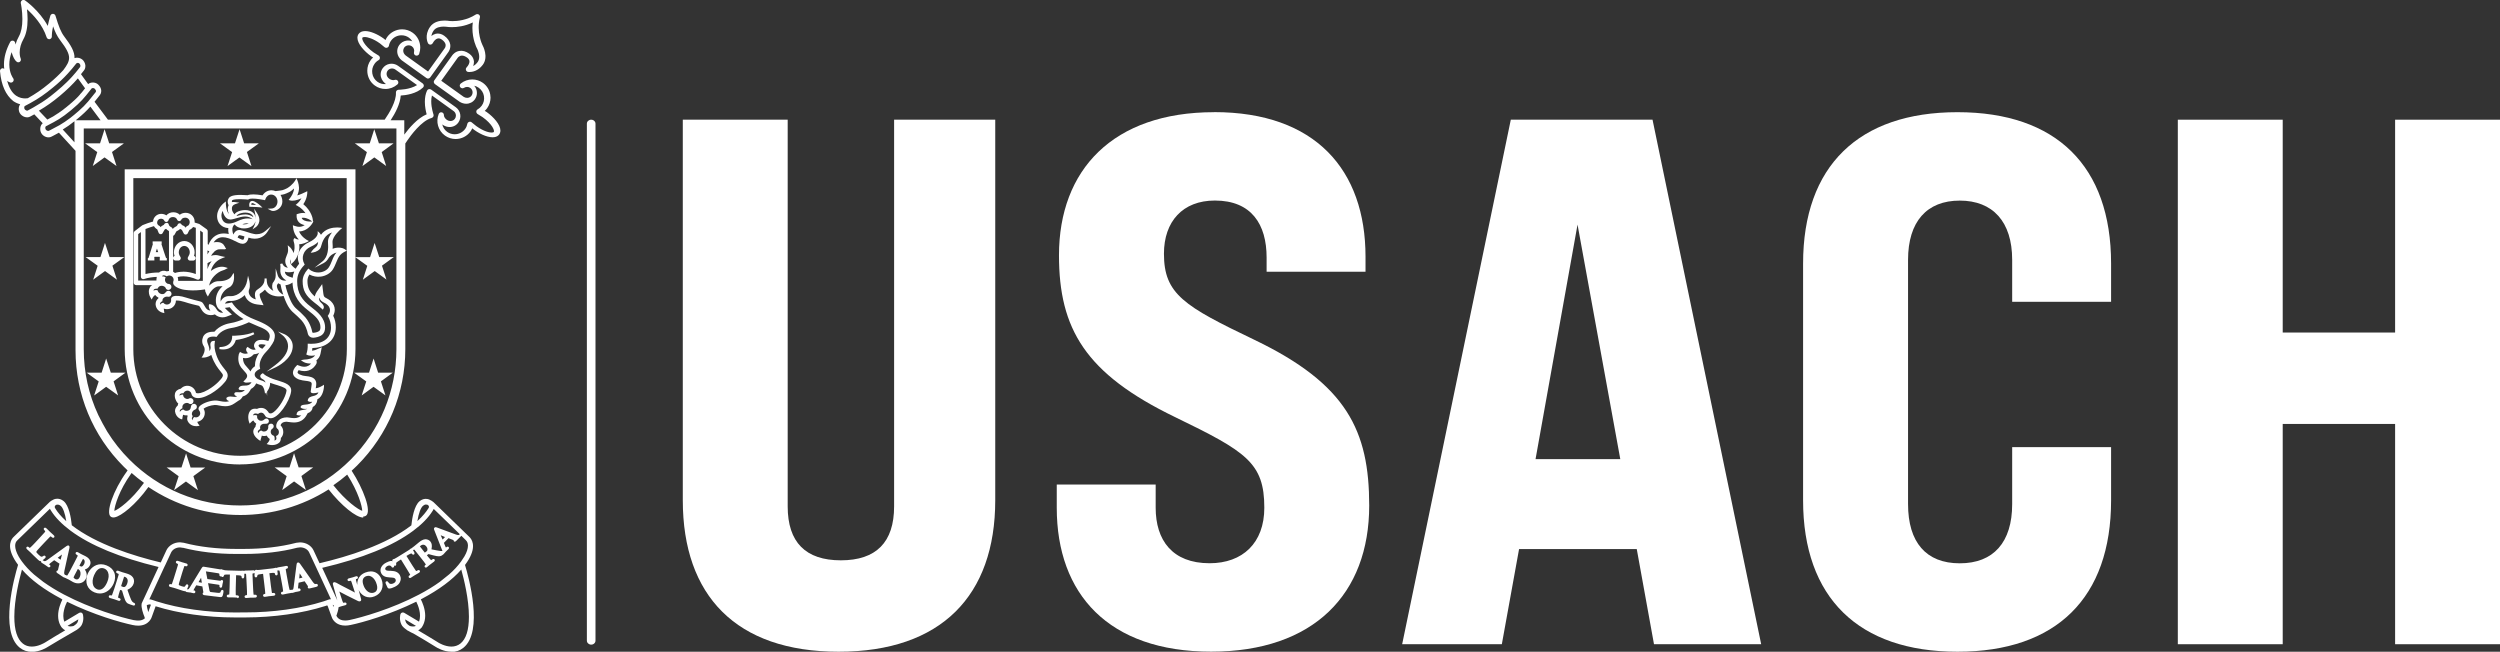
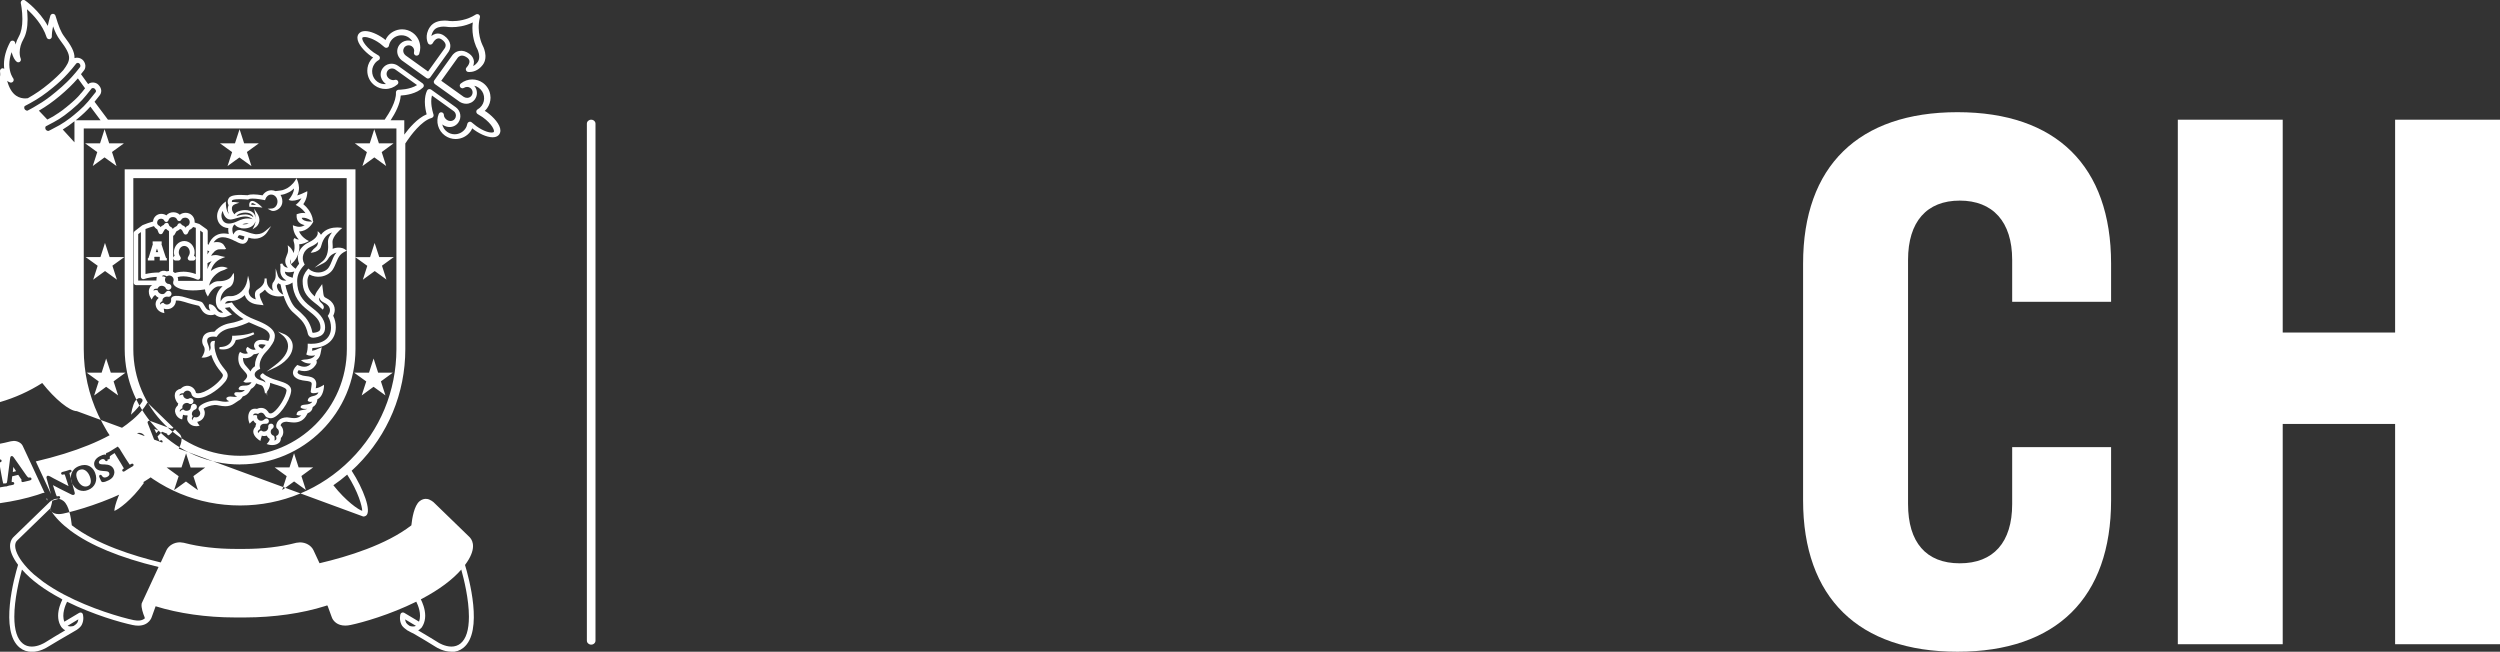
<svg xmlns="http://www.w3.org/2000/svg" id="Capa_1" data-name="Capa 1" viewBox="0 0 359.66 93.76">
  <rect x="0" y="0" width="359.66" height="93.76" fill="#333333" stroke="none" />
  <defs>
    <style>
      .cls-1 {
        fill: #fff;
      }
    </style>
  </defs>
-   <path class="cls-1" d="m64.94,93.76h0c-1.15,0-2.12-.61-2.23-.68-.9-.56-2.28-1.4-3.23-1.94-.14-.06-.49-.22-.85-.44,0,0,0,0,0,0h-.02c-.06-.03-.11-.07-.15-.12-.34-.24-.58-.47-.69-.69-.38-.75-.18-1.45-.16-1.53.04-.11.11-.19.22-.23.1-.04.22-.03.32.03l2.13,1.27c.42-1.06-.15-2.39-.39-2.87-3.8,1.88-7.71,2.99-9.44,3.35-.28.06-.54.09-.78.09-1.16,0-1.67-.65-1.87-1.04-.07-.14-.1-.25-.11-.28l-.53-1.45c-.03-.05-.06-.1-.08-.14l-.3.1c-3.3,1.05-7.38,1.63-11.47,1.64h-.77s-.76,0-.76,0c-4.06,0-8.1-.58-11.39-1.61l-.52,1.44c-.03.13-.4,1.35-1.99,1.35-.24,0-.51-.03-.79-.09-1.73-.36-5.64-1.47-9.44-3.35-.24.48-.81,1.81-.39,2.87l2.13-1.27c.1-.06.22-.07.32-.03.1.03.18.12.21.23.02.08.22.78-.16,1.53-.12.23-.36.47-.71.71-.01.01-.09.06-.63.37-1.01.59-2.89,1.67-3.6,2.12-.04.03-1.05.68-2.23.68-.66,0-1.25-.2-1.75-.6-2.94-2.35-.77-10.17-.24-11.92-.22-.29-.39-.56-.54-.81-1.14-1.97-.41-2.94-.04-3.26l4.89-4.74c.07-.08.16-.17.27-.26.06-.05.14-.11.22-.16.23-.15.45-.24.67-.27.38-.05.75.06,1.08.33.78.63,1.07,2.42,1.18,3.48,3.53,2.73,8.88,4.41,12.8,5.35l.83-1.79c.34-.67,1.1-1.11,1.93-1.11h.02s.55.07.55.07c0,0,.05.01.07.02v.06s0-.06,0-.06c2.15.56,4.7.86,7.36.86h.63s.63,0,.63,0c2.66,0,5.2-.3,7.35-.85l.11-.03.54-.06c.84,0,1.6.43,1.94,1.11l.88,1.89c4.06-.95,9.59-2.65,13.21-5.45.11-1.05.41-2.84,1.18-3.47.33-.27.69-.38,1.07-.33.22.03.44.12.67.27.1.06.18.12.25.18.09.07.16.15.22.21l4.92,4.77c.37.34,1.08,1.31-.05,3.26-.15.26-.33.53-.54.81.53,1.75,2.7,9.57-.24,11.92-.5.4-1.09.6-1.75.6M3.16,81.94c-.38,1.37-1.1,4.26-1.1,6.78,0,1.92.41,3.22,1.23,3.87.36.29.79.43,1.29.43.95,0,1.81-.54,1.85-.56l.07-.04c1-.62,1.85-1.14,2.53-1.53.12-.07.24-.14.35-.21-.17-.09-.32-.21-.45-.36-.01-.01-.02-.02-.04-.04,0,0-.06-.08-.07-.09-.06-.08-.11-.18-.15-.25-.21-.4-.31-.86-.31-1.36,0-.97.39-1.88.61-2.32-.04-.03-.08-.06-.13-.1l-.06-.04c-2.44-1.3-4.33-2.7-5.62-4.18m56.98,8.74c.12.07.24.14.36.21.98.57,2.07,1.25,2.48,1.5l.11.07s.9.56,1.85.56c.49,0,.93-.15,1.29-.43.82-.65,1.23-1.96,1.23-3.87,0-2.53-.72-5.41-1.1-6.78-1.29,1.48-3.19,2.89-5.64,4.19-.06.03-.12.06-.18.09.21.42.63,1.36.63,2.36,0,.5-.11.96-.31,1.36-.05.09-.09.17-.14.24v.02s-.03.03-.03.03c0,0-.02.04-.03.05-.01.01-.02.03-.04.04h-.01c-.13.16-.28.28-.45.37m-50.45-.66c.12.06.26.09.42.09.19,0,.36-.04.46-.07.36-.23.49-.39.54-.48.07-.15.12-.31.14-.47-.12.07-.27.17-.45.27-.33.2-.73.44-1.11.67m49.26.02c.1.03.26.07.45.07.16,0,.3-.03.42-.09-.4-.24-.81-.48-1.15-.69-.15-.09-.29-.17-.41-.24.02.14.06.3.14.47.05.09.18.25.54.48M7.18,73.19s-.02.02-.03.03l-4.63,4.49c-.23.2-.34.46-.34.81,0,.43.18.97.51,1.55.13.23.29.47.48.73.46.62,1.03,1.25,1.72,1.85l.54.43c.26.21.53.42.8.63.87.62,1.87,1.24,2.97,1.82,3.92,2.07,8.27,3.31,10.02,3.68.72.15,1.27.06,1.62-.26-.01-.03-.03-.06-.03-.09v-.04c-.25-.6-.51-1.42-.44-1.91,0-.07.02-.12.04-.16l.04-.09,2.36-5.09c-5.54-1.34-9.81-3.1-12.67-5.23-1.24-.93-2.19-1.89-2.8-2.87l-.05-.08-.1-.17s-.01-.02-.02-.03m41.2,15.31c.04.14.29.77,1.28.77.19,0,.4-.02.63-.07,1.75-.37,6.1-1.6,10.02-3.67,1.1-.58,2.1-1.19,2.97-1.82l1.35-1.08c.68-.59,1.25-1.22,1.71-1.85.2-.28.35-.51.48-.73.34-.58.51-1.12.51-1.55,0-.34-.11-.61-.33-.81,0,0-.24-.24-.62-.61-.03.03-.06.07-.1.1-.07.07-.32.33-.63.63h-.01c-.06.07-.12.12-.2.12-.04,0-.09-.02-.12-.05-.04-.04-.07-.1-.06-.17l-.73-.29-.66.68.21.52c.03.07.06.13.09.16,0,0,.01-.01.02-.02l.05-.05s.07-.07.16-.07c.05,0,.1.02.14.06.04.04.06.08.06.13,0,.06-.03.12-.08.17-.05.05-.11.11-.18.17-.06.06-.12.12-.17.17-.01.01-.02.03-.04.04-.02.02-.04.04-.06.07-.04.05-.1.11-.16.18l-.11.12c-.21.17-.31.23-.47.26-.06.01-.12.02-.2.02-.21,0-.46-.05-.81-.14-.16-.04-.34-.09-.48-.13-.08-.02-.15-.04-.19-.05l-.23.17c.18.22.41.51.54.64.04.04.06.05.07.06,0,0,0,0,.03-.01.07-.04.14-.09.17-.11.08-.07.24-.06.3.04.02.03.09.16-.08.29-.16.13-.39.3-.51.39l-.07.05s-.06.05-.11.09c-.1.08-.23.19-.32.27-.11.09-.23.08-.31,0-.04-.04-.05-.09-.04-.14,0-.06.04-.11.1-.15.03-.02.07-.06.08-.08h0s-.01-.04-.05-.09c-.09-.15-.3-.42-.54-.72l-.52-.66c-.35-.45-.43-.54-.51-.64-.03-.04-.05-.04-.05-.04,0,0-.03,0-.08.02,0,0-.05.03-.09.07.02.03.03.06.05.09.05.09.1.17.13.22v.03c.08.17,0,.24-.05.27-.03.02-.06.03-.1.03-.1,0-.16-.08-.19-.12l-.03-.04s-.02-.01-.05-.01c-.05,0-.15.02-.34.13l-.37.22.84,1.35c.17.27.38.6.5.76.04.05.05.06.06.06,0,0,.01,0,.03,0,.04-.02.13-.07.19-.1.11-.07.24-.04.3.05.02.04.03.09.02.14-.01.06-.06.12-.13.16-.16.1-.33.2-.46.27-.08.04-.14.08-.19.11-.04.03-.13.08-.22.14-.1.07-.21.14-.29.19-.12.08-.25.06-.31-.04-.03-.05-.04-.1-.02-.15.01-.04.04-.1.12-.14.07-.04.09-.06.09-.07h.01s0-.04-.04-.1c-.07-.14-.23-.4-.41-.69l-.88-1.43-.45.29c-.22.14-.24.19-.24.23,0,.07,0,.1,0,.12.04.16-.05.23-.09.25-.02.01-.06.02-.09.02-.05,0-.1-.02-.13-.05.06.18-.04.26-.08.28h-.02s-.05.03-.08.03c-.05,0-.13-.02-.19-.14-.01-.02-.06-.09-.15-.13-.13-.06-.27-.04-.43.04-.21.11-.38.31-.29.49.04.09.1.19.56.2h.22c.69.02,1.09.22,1.32.66.17.35.15.69-.06,1.07-.16.28-.46.46-.68.57-.31.16-.58.24-.78.25-.01,0-.03,0-.04,0-.16,0-.22-.12-.25-.18-.09-.17-.18-.38-.22-.48l-.02-.05c-.08-.17,0-.28.08-.32.03-.02.06-.02.09-.02.05,0,.13.02.19.12.02.04.06.1.11.15.08.08.18.12.3.12s.25-.04.37-.1c.15-.07.25-.18.29-.29.03-.09.02-.19-.02-.28-.05-.1-.12-.23-.55-.25l-.31-.02c-.64-.03-1.01-.22-1.21-.63-.26-.53.04-1.16.73-1.5.27-.14.51-.22.66-.24.1-.02.2.01.25.1v.02s-.02-.07-.02-.08c-.05-.13,0-.21.06-.26.05-.03.09-.04.12-.05.03,0,.06-.01.11-.03.13-.06.28-.15.39-.22l1.6-.99c.12-.08.2-.14.25-.17.02-.02.04-.03.05-.05.02-.02.04-.04.06-.05.03-.02.06-.03.09-.03.01-.01.02-.02.04-.03.13-.1.28-.22.39-.3.05-.04.09-.07.11-.09.06-.05.16-.13.27-.22.12-.09.23-.19.29-.24.23-.18.54-.4.88-.43.02,0,.04,0,.06,0,.22,0,.51.09.7.33.21.26.26.6.15,1.12.55.11.99.2,1.34.24.09,0,.17,0,.23,0,0-.06-.03-.13-.07-.21l-1.08-2.76c-.05-.11-.11-.27,0-.38.05-.05.11-.08.18-.08.05,0,.1.02.17.04.13.05.65.24,1.24.46.55.21,1.15.43,1.49.55.15.06.28.08.36.08.07,0,.09-.02.11-.03.04-.03.08-.06.11-.09,0,0,0,0,0,0-1.12-1.09-2.98-2.89-3.73-3.61-.01-.01-.02-.02-.03-.03,0,0,0,.02,0,.02l-.15.26c-.61.98-1.55,1.94-2.8,2.87-2.94,2.19-7.34,3.98-13.09,5.33l2.1,4.52s.04.09.08.18l-.63-2.28c-.06-.19.03-.31.13-.35.03,0,.05-.01.07-.01.08,0,.16.04.25.08h.02c.07.05.92.51,1.76.93.19.1.47.24.71.37.07.04.15.08.22.12l-.48-1.49c-.07-.21-.1-.21-.13-.21-.03,0-.08,0-.19.04-.03,0-.06.01-.08.01-.09,0-.16-.06-.19-.14-.01-.05,0-.09.01-.13.04-.08.13-.11.19-.13.12-.04.25-.07.35-.09.1-.03.17-.05.22-.06.07-.02.23-.08.43-.14.04,0,.07-.02.11-.02.09,0,.16.05.18.13.02.05.01.1,0,.14-.03.06-.08.1-.15.12-.04.01-.06.02-.11.04-.02.01-.04.03.01.22l.71,2.62c.06.2-.03.31-.13.34-.14.04-.24,0-.32-.04-.4-.19-1.21-.59-1.65-.82-.38-.19-.77-.4-1.03-.54l.43,1.32c.09.27.14.3.14.3.06,0,.12-.01.19-.03.12-.04.25.02.28.13.01.04,0,.09-.01.13-.03.06-.09.1-.18.12-.2.06-.37.1-.48.13-.04.01-.08.02-.1.03-.01,0-.03.01-.07.02-.07.02-.18.06-.3.1-.04.39-.18.84-.3,1.18m11.99-9.93l.71.9s.11-.07.2-.14c.13-.1.14-.13.16-.18.04-.13.05-.32-.13-.55-.14-.18-.29-.27-.46-.27s-.3.09-.35.13c-.05.04-.09.08-.13.11m3-1.6l.27.62.35-.36-.62-.26Zm-42.29,10.08h0c0,.14.1.57.22.98.06-.18.15-.41.24-.68.03-.11.06-.19.09-.25.01-.04.03-.08.05-.13-.05-.02-.09-.03-.14-.05,0,0-.03,0-.07,0-.15,0-.33.08-.39.12m13.45,1.03h.76c4,0,7.97-.56,11.2-1.58.17-.05.33-.11.5-.17l.05-.02c.08-.03.15-.05.23-.08.04-.02.09-.03.15-.04.06,0,.11,0,.16,0-.26-.57-.95-2.04-1.61-3.47-.21-.44-.41-.88-.6-1.29l-.94-2.01c-.21-.42-.71-.69-1.27-.7l-.4.05s-.03,0-.04.01h-.02c-2.22.58-4.83.89-7.55.89h-.63s-.63,0-.63,0c-2.73,0-5.34-.31-7.56-.88h-.05s-.41-.06-.41-.06c-.56,0-1.06.28-1.28.72,0,0-.36.76-.83,1.79l-.07.14c-.04.08-.08.17-.12.25l-.92,1.99c-.5,1.08-.96,2.07-1.2,2.58.12,0,.23.01.32.05l.34.11c.12.04.23.08.35.12.03,0,.06.02.1.03,3.22,1.02,7.2,1.58,11.19,1.58h.76Zm13.3-1.1l.12.33c.02-.11.03-.19.03-.25h0s-.08-.05-.15-.08m-28.59.12s-.07,0-.11-.02l-.43-.14c-.27-.09-.41-.16-.52-.29-.17-.19-.28-.47-.43-.96-.04-.14-.09-.3-.13-.43-.04-.13-.08-.27-.1-.33l-.27-.09-.06.19c-.1.33-.19.61-.22.78-.03.13-.01.14,0,.15.06.03.15.07.2.08.06.02.11.06.13.11.02.04.02.1,0,.14-.03.08-.1.13-.19.13-.03,0-.06,0-.1-.02-.21-.07-.46-.16-.6-.21l-.07-.02s-.08-.02-.14-.04c-.12-.04-.29-.08-.41-.12-.03,0-.12-.04-.16-.12-.02-.05-.03-.1,0-.15.04-.11.14-.16.28-.11.04.01.08.02.12.02.03-.03.06-.11.08-.13.07-.16.18-.49.3-.86l.31-.97c.24-.74.27-.86.31-1.01.03-.12.02-.13-.04-.16-.02-.01-.08-.04-.14-.06-.2-.07-.18-.21-.17-.25.03-.09.1-.14.19-.14.03,0,.07,0,.11.02.14.05.3.1.42.15.09.03.16.06.2.07.08.02.2.06.32.09.13.04.25.07.32.1.3.1.63.23.84.53.14.18.24.54.12.89-.13.4-.41.68-.9.91l.07.2c.18.51.32.92.46,1.22.14.31.28.38.34.42.03.02.06.03.08.04h.02s.08.05.1.08c.04.05.04.11.03.17-.03.08-.1.14-.19.14m-1.81-2.8c.06.03.14.07.23.1.09.03.14.04.18.04.02,0,.04,0,.07-.02.1-.03.28-.15.4-.53.23-.7-.26-.89-.32-.91-.06-.02-.1-.03-.14-.04l-.43,1.35Zm16.7,1.65h0c-.17,0-.34-.01-.47-.02-.1,0-.19-.01-.24-.01h-.03s-.08,0-.14,0c-.13,0-.3,0-.41,0h0c-.09,0-.15-.04-.18-.07-.03-.04-.05-.09-.04-.14,0-.1.08-.19.22-.19h.04s.07,0,.08,0h0s.02-.04.03-.12c.02-.19.03-.54.04-.96l.04-1.81h-.5c-.26,0-.29.04-.31.07-.03.05-.05.09-.06.12-.04.15-.15.17-.2.17-.05,0-.1-.02-.13-.06-.02-.02-.03-.03-.04-.05-.03.01-.06.02-.08.02h-.02s-.09-.02-.12-.06c-.06-.06-.05-.14-.05-.17,0-.04,0-.09,0-.11-.02-.06-.02-.08-.16-.11-.05-.01-.46-.07-.83-.13-.34-.05-.71-.1-.95-.14l.02.11c.05.27.12.62.19.99.69.1,1.71.24,1.79.24.08,0,.1,0,.11,0,.02-.01.03-.02.03-.03.03-.03.08-.07.15-.07h.02s.08.02.11.05c.04.04.06.1.05.16,0,.02,0,.05-.02.11-.01.05-.03.13-.06.25-.02.09-.05.27-.05.31-.02.21-.16.23-.2.23h-.03s-.09-.03-.12-.07c-.03-.04-.05-.08-.04-.13,0-.02,0-.04,0-.06,0-.03,0-.06,0-.1,0-.02,0-.05-.11-.07-.07-.01-.89-.14-1.53-.23.08.41.15.78.2,1.03,0,.03.01.06.02.09.04.1.1.14.12.15l1.02.12s.12.01.18.01c.09,0,.14-.01.16-.02.05-.02.09-.05.14-.22v-.02s.07-.17.21-.17h.02c.06.01.18.06.15.29-.01.1-.08.44-.12.55-.04.09-.1.2-.27.2-.03,0-.08,0-.14-.01-.25-.03-.47-.05-.66-.08l-.19-.02c-.09-.01-.2-.03-.32-.04-.08-.01-.16-.02-.25-.03-.2-.02-.57-.07-.8-.1-.07-.01-.27-.05-.25-.24,0-.07.05-.13.11-.15l-.15-.87-.88-.16-.31.53c-.05.08-.08.17-.09.2,0,0,.01,0,.02,0h.07c.13.04.19.13.18.24-.02.11-.1.17-.2.17-.02,0-.04,0-.06,0-.08-.01-.18-.04-.27-.06-.08-.02-.15-.03-.21-.05-.01,0-.04,0-.08,0-.1-.01-.26-.03-.43-.06-.11-.02-.16-.08-.18-.13-.03.01-.06.01-.09.01-.06,0-.14-.02-.24-.05-.26-.08-.5-.16-.76-.25-.09-.03-.18-.06-.27-.09-.1-.03-.2-.07-.29-.09-.03-.01-.09-.03-.15-.04l-.08-.02s-.1-.03-.15-.04c-.05-.01-.11-.03-.16-.04-.08-.02-.13-.06-.16-.12-.02-.05-.03-.1-.01-.15.03-.11.15-.16.27-.12.08.02.11.02.11.02,0,0,.03-.04.06-.11.06-.16.16-.45.26-.78l.36-1.16c.16-.52.2-.63.23-.76q.02-.09-.05-.14s-.04-.02-.09-.04c-.07-.02-.12-.06-.14-.11-.03-.05-.03-.1-.01-.16.02-.08.09-.13.18-.13.03,0,.07,0,.11.02.12.04.26.08.38.12.08.03.16.05.2.07.05.01.14.04.25.07.13.04.28.08.37.11.06.02.13.04.17.12.02.04.03.1.01.15-.04.11-.15.17-.28.12-.04-.01-.1-.03-.13-.03-.01,0-.02,0-.02,0,0,0-.03.02-.06.1-.04.11-.08.22-.21.63l-.1.32-.24.8c-.11.35-.25.78-.22.87.01.03.09.09.44.2.2.06.33.09.42.04.03-.02.1-.1.12-.17.02-.05.08-.15.2-.15h.06c.05.03.09.06.11.1.03.06.03.13,0,.22-.01.04-.09.24-.17.4h0s.03,0,.05,0c.02,0,.04,0,.06,0,.11,0,.17-.06.3-.28l1.67-2.74c.07-.12.15-.24.28-.24h.03c.09.01.73.12,1.35.22.47.08.95.16,1,.16h.01s.08,0,.11,0h.03s0,0,.01,0c.02,0,.05-.01.09-.01h.03s.1.04.13.09c.02,0,.04-.01.06-.01.05,0,.09.02.12.03.03.01.06.02.1.03.12.02.29.03.42.03l1.86.05c.08,0,.15,0,.22-.01.04,0,.06,0,.08-.01.03,0,.05,0,.07,0h.01s.08.02.11.04c.04-.03.09-.04.17-.05.11,0,.27,0,.4-.01.08,0,.15,0,.2,0,.04,0,.12,0,.2-.01.12,0,.26-.02.37-.02,0,0,.02,0,.03,0,.1,0,.16.04.19.09.03-.14.13-.16.17-.16h.02s.06,0,.09.01c.03,0,.06.02.11.02h.02c.1,0,.24-.01.4-.03l1.79-.21c.12-.01.21-.03.27-.05.03,0,.05-.02.07-.02.03-.01.05-.02.08-.02h.02s.09.01.12.04c.03-.04.09-.07.18-.09.07-.01.17-.03.28-.05.12-.02.24-.04.31-.05.06,0,.16-.03.27-.05.1-.02.21-.04.29-.06.03,0,.05,0,.07,0,.13,0,.19.08.2.15.01.05,0,.11-.03.16-.02.03-.07.08-.15.09-.03,0-.06.02-.09.03-.03.01-.04.02-.04.02,0,0,0,.02,0,.11.02.13.04.25.13.77l.19,1.04c.08.42.15.82.21,1.01.02.06.03.07.03.08,0,0,0,0,.03,0,.06,0,.15,0,.21-.02.03,0,.08,0,.11,0,0,0,0,0,.01,0,.02,0,.04-.01.06-.02.09-.04.12-.12.15-.37l.41-3.19c.01-.12.04-.31.19-.35.02,0,.04,0,.06,0,.12,0,.19.09.26.18.08.11.35.49.67.95.41.58.89,1.28,1.14,1.63.22.31.33.34.35.34.05,0,.1-.01.15-.02.01,0,.03,0,.05,0,.1,0,.18.06.2.16.01.06,0,.11-.02.14-.05.08-.13.1-.27.14l-.11.03c-.17.04-.43.1-.73.17h-.02s-.08.02-.11.02c-.11,0-.17-.07-.19-.13-.02-.07,0-.14.04-.18l-.49-.73-.87.21-.07.61c0,.09,0,.17,0,.23,0,0,.02,0,.03,0l.06-.02s.05,0,.07,0c.1,0,.17.06.2.15.01.05.02.2-.16.25-.09.02-.18.04-.27.06-.08.02-.16.03-.22.04h-.04c-.09.04-.27.09-.45.14-.06.01-.1.01-.14,0-.17.03-.34.06-.48.08-.1.01-.18.03-.22.04-.05,0-.14.03-.23.05-.12.03-.24.05-.34.07-.02,0-.04,0-.06,0-.11,0-.19-.06-.21-.16-.02-.1.04-.22.19-.24.05,0,.08-.02.1-.03h.01s0-.05,0-.1c-.01-.19-.09-.59-.16-1.01l-.23-1.25c-.06-.35-.08-.45-.11-.57-.02-.09-.04-.1-.07-.1-.02,0-.06,0-.11,0-.08.01-.1,0-.14,0,0,.02,0,.05,0,.07.01.14.03.3.04.38v.02c0,.2-.12.23-.17.23h-.02c-.11,0-.18-.07-.2-.21v-.05c-.03-.08-.17-.12-.4-.09l-.4.04.21,1.76c.05.4.1.79.14.99.02.08.03.1.03.1,0,0,0,0,.02,0,.07,0,.15,0,.2-.01h.03c.11,0,.2.07.22.17.01.1-.05.21-.21.23-.17.02-.34.04-.47.05-.1,0-.19.02-.24.02-.05,0-.13.02-.23.04-.12.02-.25.04-.35.05-.02,0-.03,0-.04,0-.15,0-.21-.1-.22-.18v-.02c0-.09.06-.19.2-.21.05,0,.1-.02.11-.02,0,0,0-.03,0-.13,0-.19-.05-.56-.1-.99l-.21-1.76-.5.07c-.26.04-.28.08-.29.11-.03.05-.04.1-.04.13-.02.18-.15.2-.19.2-.04,0-.18,0-.21-.21,0-.06,0-.28.01-.44-.04.04-.09.06-.16.07-.03,0-.05,0-.1.02-.02,0-.03.01-.03.01,0,0,0,.02-.01.11,0,.15,0,.29.04,1l.04.84c.02.41.04.82.07,1.02.01.06.02.07.02.08,0,0,0,0,.03,0,.05,0,.14.01.2,0h.02c.11,0,.19.07.21.17v.03c0,.1-.07.2-.23.21-.19,0-.37.01-.52.01-.08,0-.15,0-.2,0-.04,0-.12,0-.21.02-.12.01-.27.02-.37.03h-.01c-.15,0-.22-.09-.23-.18v-.02c0-.09.07-.19.21-.21.06,0,.1,0,.12-.01,0,0,.01-.02.02-.1,0-.19,0-.57-.03-1.02l-.05-1.02c-.03-.57-.04-.68-.05-.82-.01-.09-.02-.1-.06-.11-.02,0-.07,0-.1,0h-.02s-.06,0-.08-.01c0,.06,0,.13,0,.2,0,.1,0,.2-.01.25-.02.22-.16.23-.19.23-.08,0-.19-.04-.2-.24v-.05c0-.07-.12-.14-.37-.15l-.41-.02-.05,1.77c0,.32-.02.78,0,1,0,.09.02.11.02.11,0,0,0,0,.02,0,.04,0,.13.02.2.02.13,0,.22.1.22.2,0,.11-.08.2-.24.2m1.3-.33v.09h0v-.09s0,0,0,0m2.63-.18v.1s0-.1,0-.1h0Zm-9.51-1.8l.48.09-.11-.72-.36.63Zm14.56-1.26l-.07.73.47-.12-.4-.61Zm10.05,3.45h0c-.85,0-1.41-.64-1.63-1.19-.32-.83-.14-1.92,1.03-2.38.27-.1.53-.16.78-.16.69,0,1.26.41,1.54,1.14.41,1.05,0,2.06-1,2.45-.24.1-.48.15-.72.15m-.19-3.1c-.11,0-.21.02-.32.06-.14.05-.32.17-.42.38-.11.25-.08.59.09,1.01.25.62.69,1.01,1.17,1.01.12,0,.23-.02.35-.07.1-.04.27-.13.36-.35.11-.26.08-.62-.1-1.07-.24-.6-.67-.98-1.13-.98m-38.6,2.55h0c-.26,0-.52-.05-.78-.16-.5-.2-.86-.55-1.04-.99-.2-.5-.18-1.14.07-1.7.27-.63.94-1.36,1.9-1.36.27,0,.54.06.81.17.54.22.92.57,1.1,1.02.19.47.16,1.02-.09,1.59-.39.88-1.15,1.43-1.98,1.43m.28-3.66c-.44,0-.82.35-1.11,1.02-.24.54-.28,1.08-.12,1.48.11.26.3.45.57.56.06.03.17.06.29.06.44,0,.83-.37,1.14-1.08.24-.54.28-1.05.12-1.43-.1-.25-.29-.44-.53-.54-.12-.05-.23-.07-.35-.07m-3.42,2.2h0c-.25,0-.51-.07-.77-.21-.03-.02-.07-.04-.12-.07-.05-.03-.11-.07-.17-.1-.12-.08-.23-.14-.3-.17-.01,0-.04-.02-.07-.03-.05-.02-.11-.05-.17-.08-.06-.03-.11-.06-.16-.08-.05-.03-.1-.05-.14-.07,0,0-.02-.01-.03-.01-.07,0-.14-.03-.27-.12-.16-.11-.46-.3-.75-.51h-.02c-.07-.06-.22-.17-.12-.32.05-.07.11-.09.18-.09l.23-.97-.76-.5-.55.42c-.1.08-.17.15-.19.18t0,0s.01.01.03.02l.06.05s.09.06.11.13c.01.05,0,.1-.03.14-.06.08-.13.09-.17.09-.06,0-.1-.02-.14-.05-.06-.04-.13-.09-.2-.14-.07-.05-.15-.11-.21-.15-.02-.02-.06-.04-.12-.08-.1-.06-.23-.14-.36-.22-.03-.02-.11-.07-.12-.16,0-.04,0-.08.02-.11-.03.01-.06.02-.1.02-.12,0-.21-.08-.35-.2-.18-.17-.33-.31-.46-.44-.07-.07-.13-.12-.19-.18-.16-.16-.29-.3-.45-.45-.04-.04-.13-.11-.22-.2-.05-.04-.1-.08-.14-.13-.05-.04-.09-.08-.13-.11-.17-.17-.08-.29-.05-.32.03-.04.08-.06.14-.06.07,0,.13.04.17.08.05.05.1.08.13.1,0,0,.03-.01.13-.09.14-.12.38-.38.66-.67l.67-.72c.51-.54.61-.65.71-.78.08-.1.08-.11.03-.18-.02-.03-.05-.07-.09-.1-.16-.16-.08-.28-.04-.31.03-.04.08-.06.14-.06.08,0,.15.05.2.1.1.09.21.2.31.3.08.08.16.16.2.2.03.03.08.07.14.13.13.11.29.26.39.35.17.16.1.28.06.32-.04.04-.09.06-.14.06-.08,0-.14-.04-.18-.08-.05-.05-.1-.09-.14-.11-.03-.02-.04-.02-.04-.02,0,0-.03,0-.11.08-.11.11-.22.22-.73.76l-.62.66c-.3.33-.59.63-.6.73,0,.06.05.15.34.42.19.17.31.28.42.28.07,0,.18-.05.23-.09.04-.03.09-.07.16-.07.05,0,.1.02.14.06.05.06.11.16-.02.3-.03.03-.22.2-.37.32.05,0,.09.03.11.04l.04.02s.05.03.07.04c.03.02.07.02.1.02.09,0,.2-.06.34-.16l2.73-1.97c.11-.08.19-.13.28-.13.04,0,.08,0,.11.03.13.08.1.25.08.36-.03.13-.13.61-.26,1.17-.16.71-.36,1.6-.45,2.05-.09.44-.01.52.01.55.03.04.07.07.11.09.04,0,.09,0,.14.04.04.02.08.04.12.05,0,0,.03-.03.09-.12.12-.18.32-.55.51-.92l.41-.78c.36-.69.42-.8.48-.94.05-.12.05-.12,0-.17-.02-.02-.07-.05-.13-.08-.19-.11-.14-.25-.12-.29.03-.06.1-.1.17-.1.05,0,.09.02.15.04.11.06.23.13.33.19.1.06.19.11.23.12.13.07.23.12.33.16.07.03.14.07.2.1.37.19.59.43.68.7.09.28,0,.52-.07.64-.17.33-.43.48-.71.57.25.36.39.86.14,1.34-.21.41-.61.65-1.07.65m-.07-2.08l-.5.95c-.14.27-.13.29-.09.34.07.09.15.13.23.18.03.02.11.05.21.05.16,0,.29-.1.39-.29.08-.15.25-.55.05-.96-.04-.07-.09-.14-.24-.23-.02-.01-.04-.03-.06-.03m.24-.46s.05.03.09.05c.12.06.18.08.24.06.12-.03.23-.14.32-.31.1-.18.12-.39.08-.54-.03-.1-.09-.17-.18-.22h-.03s-.01-.02-.02-.02l-.51.97Zm-3.14-1.15l.43.28.19-.75-.61.47Zm53-7.66c-.15,0-.29.06-.43.18-.34.28-.63,1.07-.82,2.21.81-.74,1.28-1.36,1.54-1.77l.07-.11s.02-.04.04-.07c.08-.23-.11-.36-.19-.4-.05-.02-.09-.03-.13-.03-.03,0-.05,0-.08,0m-53.41.44l.11.18c.25.41.72,1.03,1.54,1.77-.18-1.14-.47-1.94-.81-2.21-.17-.14-.34-.19-.52-.17-.04,0-.09.02-.13.03-.05.03-.22.14-.2.31h0s.01.06.02.09m44.36,1.43c-1.03,0-3.16-1.73-4.98-4.05-3.79,2.41-8.17,3.68-12.69,3.68-4.75,0-9.32-1.39-13.24-4.03l-.03.05c-1.77,2.47-3.89,4.17-4.84,4.32-.21.04-.4,0-.54-.1-.77-.55.37-3.8,2.27-6.44l.15-.22c-.18-.17-.36-.34-.54-.52-4.48-4.47-6.95-10.43-6.95-16.76v-28.69l-2.39-2.61-.78.42-.29.15c-.22.12-.5.13-.77.05-.31-.1-.58-.32-.71-.58-.23-.44-.18-1.07.22-1.4l-1.21-1.28c-.25.14-.61.33-.61.33-.22.12-.49.13-.76.05-.32-.1-.6-.33-.74-.6-.14-.27-.17-.62-.08-.92.04-.11.09-.22.16-.31-.35-.09-.68-.24-.99-.45C.82,13.67.19,12.28,0,10.25c-.02-.18.1-.35.27-.41.11-.04.24-.01.34.06-.03-.21-.04-.41-.04-.63,0-1.03.3-2.11.89-3.22.08-.15.24-.23.41-.2.16.03.29.16.32.33.01.08.02.15.04.23.11-.4.27-.79.49-1.18.33-.59.5-1.42.5-2.48,0-1.22-.22-2.28-.23-2.29,0-.03,0-.06,0-.09,0-.13.07-.25.17-.32.12-.08.31-.08.43,0,.09.06,2.08,1.47,3.28,3.68.09-.44.21-.93.37-1.46.05-.16.2-.28.37-.28s.32.11.37.27c.48,1.57.76,2.33,1.29,3.03.93,1.22,1.48,2.14,1.45,3.07.07-.03.15-.04.23-.05.31-.04.64.06.88.25.24.19.41.51.45.83,0,.05,0,.1,0,.14,0,.23-.07.44-.2.6l-.43.54,1.03,1.43c.16-.14.37-.21.6-.23.32-.02.64.09.85.3.59.58.49,1.19.22,1.53l-.18.23s-.31.39-.57.71l1.93,2.58h39.81c.66-.95,1.69-2.66,1.62-3.9,0-.11.03-.22.11-.29.07-.07.17-.12.28-.12.07,0,1.59,0,2.65-.67-.68-.49-2.54-1.82-2.54-1.82l-.59-.42c-.17-.12-.39-.17-.6-.14-.21.04-.39.15-.51.32-.25.35-.17.83.2,1.12.17.14.42.23.63.23.07,0,.14-.01.19-.03.17-.07.38,0,.47.16.1.16.07.37-.08.49-.48.42-1.09.65-1.72.65-.55,0-1.08-.17-1.52-.49-.69-.49-1.09-1.29-1.09-2.14,0-.55.17-1.08.49-1.52.09-.13.21-.26.35-.38-.16-.1-.29-.18-.29-.18-.98-.7-1.97-1.79-1.97-2.65,0-.21.06-.4.17-.56.2-.27.52-.41.94-.41.72,0,1.74.41,2.66,1.07l.27.22c.07-.18.16-.32.25-.45.49-.68,1.29-1.09,2.14-1.09.55,0,1.08.17,1.52.49.69.49,1.09,1.29,1.09,2.14,0,.29-.05.59-.15.88v.03c-.08.19-.3.29-.49.23-.2-.06-.31-.27-.26-.47.09-.32-.03-.66-.3-.85-.17-.12-.38-.17-.59-.14-.21.03-.4.15-.52.32-.09.13-.14.28-.14.44,0,.26.13.5.34.68,0,0,2.56,1.84,3.23,2.32.48-.68,2.38-3.32,2.38-3.32.03-.03.15-.21.15-.44,0-.03,0-.06,0-.1-.04-.25-.22-.5-.54-.73-.21-.15-.41-.21-.6-.16-.26.06-.51.29-.72.68-.07.12-.2.2-.34.2-.14,0-.27-.08-.34-.21-.02-.04-.56-1.1.29-2.33.52-.76,1.42-.92,2.09-.92.34,0,.59.04.64.05,0,0,.2.03.52.03.69,0,2.05-.12,3.34-.95.13-.08.31-.08.44.01.13.09.19.25.15.41-.54,2.14.35,3.93.36,3.95.09.17.91,1.72.06,2.86-.7.94-1.57,1.04-1.91,1.04-.11,0-.18,0-.21-.01-.14-.02-.26-.12-.3-.26-.05-.13-.02-.28.08-.38.3-.33.44-.65.42-.91-.02-.19-.14-.37-.35-.52-.26-.18-.5-.28-.72-.28-.37,0-.58.26-.62.31l-2.37,3.31c.66.48,3.24,2.32,3.24,2.32.15.09.32.14.49.14.26,0,.49-.12.63-.32.12-.17.17-.38.14-.59-.03-.21-.15-.39-.32-.52-.26-.19-.64-.19-.91-.01-.17.11-.41.07-.53-.09-.05-.07-.08-.15-.08-.23,0-.11.05-.23.14-.3,0,0,.02-.02.03-.02.46-.37,1.04-.57,1.63-.57.55,0,1.08.17,1.53.49.57.41.95,1.01,1.06,1.7.02.14.04.29.04.43,0,.55-.17,1.07-.49,1.52-.09.13-.21.26-.34.38l.29.18c.98.71,1.96,1.79,1.96,2.65,0,.21-.06.4-.17.56-.15.21-.38.34-.68.39-.73.12-1.87-.29-2.93-1.05,0,0-.13-.1-.27-.22-.07.17-.16.32-.25.45-.49.68-1.29,1.09-2.14,1.09-.55,0-1.08-.17-1.53-.49-.99-.71-1.36-2-.9-3.12.07-.17.26-.27.44-.23.18.04.31.21.3.4-.01.22.19.54.45.7.15.1.32.15.5.15.26,0,.48-.12.63-.32.1-.13.15-.29.15-.46,0-.26-.12-.5-.33-.65,0,0-2.36-1.69-3.12-2.24-.07.27-.1.55-.1.82,0,.99.32,1.89.32,1.89.02.05.02.09.02.14,0,.06-.01.12-.04.18-.05.1-.14.17-.24.2-1.48.4-3.05,2.58-3.5,3.24l-.02.03s-.12.17-.13.2l-.14.2v29.59c0,6.34-2.48,12.29-6.95,16.76-.26.26-.51.5-.77.73,1.68,2.58,2.91,5.86,2.07,6.47-.11.08-.24.12-.4.12m-33.32-6.27c-.06.08-.1.14-.1.14-1.67,2.33-2.37,4.59-2.39,5.32.57-.19,2.48-1.55,4.23-3.99l.03-.05c-.63-.45-1.23-.93-1.78-1.42m29.03,1.77c1.81,2.29,3.61,3.53,4.15,3.68h0c0-.6-.55-2.72-2.16-5.21-.65.56-1.32,1.07-1.99,1.53M12.05,18.47v31.77c0,3.33.71,6.52,2.1,9.49.4.81.83,1.61,1.28,2.37.9,1.45,1.98,2.81,3.21,4.04,4.25,4.24,9.89,6.58,15.9,6.58s11.65-2.34,15.89-6.58c4.25-4.24,6.59-9.89,6.6-15.89v-31.77H12.05Zm31.98,52.04l-.38-.28c-.21-.15-1.06-.77-1.34-.97-.28.2-1.12.82-1.33.97l-.38.27.14-.44c.08-.24.4-1.23.5-1.56-.28-.2-1.14-.83-1.35-.98l-.38-.28h.47c.26,0,1.32,0,1.67,0,.11-.33.44-1.34.51-1.59l.14-.45.66,2.04c.34,0,1.38,0,1.64,0h.46l-.37.27c-.21.15-1.05.77-1.33.97.11.33.43,1.33.51,1.58l.14.45Zm-15.56,0l-.38-.27c-.21-.15-1.06-.77-1.34-.97-.28.2-1.12.82-1.33.97l-.38.27.15-.44c.08-.24.4-1.23.51-1.56-.28-.2-1.14-.83-1.35-.98l-.38-.28h.47c.26,0,1.32,0,1.67,0l.66-2.03.14.45c.08.24.41,1.26.51,1.59.34,0,1.39,0,1.64,0h.46l-.37.27c-.2.15-1.05.77-1.33.97.11.33.43,1.33.51,1.58l.15.44Zm6.07-3.69c-9.14,0-16.59-7.44-16.6-16.58v-25.88h33.2v25.87c-.01,9.15-7.45,16.58-16.6,16.58m-15.36-41.22v24.64c0,8.46,6.9,15.34,15.36,15.34s15.35-6.89,15.36-15.35v-14.16l-.19.09c-.85.4-1.05.91-1.32,1.56-.15.36-.3.74-.53,1.09-.35.52-.98.89-1.69.99-.57.08-1.16-.03-1.65-.3-.2.3-.29.61-.29.91,0,.97.27,1.56,1.06,2.25.06-.28.18-.53.29-.69l.77-1.09.16,1.32c.06.5.15.55.44.7.17.09.42.22.67.46.35.34.54.76.54,1.2,0,.29-.08.58-.22.87.25.53.37,1.07.37,1.65,0,.9-.32,1.65-.94,2.18-.74.64-1.71.8-2.43.82-.01.13-.03.26-.05.38.22-.01.42-.08.5-.11l.9-.38-.19.96c-.08.37-.28.69-.59.93.04.07.06.15.06.23,0,.21-.12.38-.21.5-.21.3-.7.81-1.57.81-.26,0-.54-.05-.83-.14-.05.06-.08.11-.1.16-.04.08-.05.14-.05.17,0,.03,0,.05.02.07.07.15.38.28.52.31h.05s.01.03.01.03c.18.05.38.09.58.11.61.06,1.06.17,1.32.51.13.17.19.37.19.62,0,.17-.03.35-.06.53v.02s0,.03-.02.08c.43-.04.94-.35.95-.36l.24-.15v.28c-.01.06-.08,1.41-.94,1.8l-.02.12c-.06.47-.29.81-.67,1.02,0,.04,0,.06,0,.06-.05.39-.3.67-.72.82-.05.1-.12.22-.12.22-.39.74-1.01,1.11-1.84,1.11-.29,0-.55-.04-.75-.07h-.06c-.09-.02-.18-.04-.23-.04-.38,0-.65.11-.79.3-.07.09-.09.18-.1.23.24.23.38.55.38.9,0,.05,0,.11,0,.17-.03.29-.15.55-.34.74h0c0,.3-.09.54-.24.67-.26.23-.61.35-1.01.35-.32,0-.56-.08-.57-.08l-.23-.07.16-.17s.26-.28.29-.56c-.19-.12-.34-.29-.43-.48-.18.06-.36.07-.54.05-.05,0-.11-.03-.17-.05-.06.16-.12.4-.16.55l-.04.21-.18-.11s-.81-.5-.85-1.19v-.04c0-.15.04-.43.32-.71,0-.02,0-.05,0-.07.02-.12.05-.24.11-.35-.18-.12-.33-.29-.43-.48-.12.07-.26.2-.35.29l-.17.18-.09-.23s-.37-1.04.22-1.68c.2-.22.51-.29.93-.22.23-.12.49-.16.75-.13.54.07.82.49.98.74.04.01.12.03.25.05h0s.17-.02.42-.2c.79-.6,1.72-2.15,1.84-3.06,0-.02,0-.04,0-.05,0-.26-.32-.45-1.31-.76l-.4-.12c-.23-.07-.44-.14-.65-.22,0,.04,0,.08,0,.12-.01.52-.29.94-.43,1.12v.64l-.11-.51-.19.2-.05-.31c-.03-.18-.15-.69-.41-.87-.11-.06-.24-.1-.24-.1-.04,0-.2-.05-.38-.13-.06-.02-.12-.05-.19-.08-.18.38-.43.64-.75.8l-.13.23c-.25.45-.61.74-1.05.85-.04.06-.08.12-.08.12-.14.23-.32.39-.54.49-.22.15-.59.4-.59.4-.39.27-.82.4-1.3.4-.31,0-.61-.05-.86-.1-.25-.05-.47-.09-.66-.08-.66.04-1.32.31-1.61.53.07.13.15.3.17.52v.03s0,.06,0,.1c0,.28-.1.55-.28.78-.2.25-.49.41-.8.46.03.13.13.29.19.36l.15.2-.24.05s-.1.02-.24.02c-.33,0-.93-.1-1.25-.76-.06-.12-.06-.24-.06-.36,0-.1.02-.2.06-.33-.01-.03-.02-.07-.03-.11-.21.02-.42,0-.61-.09-.03.08-.08.24-.11.49v.02s-.03.16-.03.16l-.16-.04s-.73-.21-.87-1.09c0-.04,0-.07,0-.11,0-.27.14-.54.39-.76.01-.1.04-.19.08-.28l-.09-.08s-.39-.38-.42-1.05c0-.12.02-.23.03-.29.08-.37.4-.63.84-.72.22-.23.5-.38.81-.41.65-.07,1.25.38,1.37,1.01.03.02.11.07.29.07.11,0,.24-.02.38-.05.31-.08.69-.24,1.07-.46,1.28-.74,1.93-1.62,2-1.72.1-.16.14-.27.14-.36,0-.14-.13-.3-.36-.58-.37-.46-.86-1.07-1.25-2.17-.02-.07-.04-.13-.06-.19-.51.37-1.01.39-1.11.39h-.29l.15-.24s.54-.83.16-1.41c-.26-.39-.29-.89-.09-1.34.15-.33.53-.73,1.45-.73.06,0,.11,0,.17,0,.78-.94,1.96-1.18,2.31-1.24.67-.1,1.43-.38,1.9-.58-.84-.49-1.53-1.08-2.01-1.71-.22.04-.45.07-.69.1.08.1.2.23.39.4l.63.56-.79.3c-.16.06-.36.1-.56.1-.3,0-.73-.08-1.12-.43-.06.02-.1.04-.1.04-.14.05-.3.07-.47.07-.32,0-.91-.1-1.3-.73l-.22-.37q-.13-.23-.23-.25c-.66-.14-1.2-.3-1.46-.37l-.62-.19c-.36-.12-.74-.19-1.04-.19-.06,0-.11,0-.15,0,0,.2-.05.37-.13.54-.14.29-.4.52-.71.63-.3.1-.62.1-.91-.01,0,.09.01.2.05.41l.04.24-.22-.05c-.35-.07-1.01-.43-1.05-1.24,0-.09.01-.18.03-.24.05-.23.17-.43.36-.58,0-.04.02-.08.03-.11,0,0,0,0,0,0-.19-.09-.35-.22-.48-.39-.1.07-.25.19-.37.41l-.13.25-.14-.24c-.1-.17-.27-.45-.27-.92,0-.25.07-.43.13-.54.07-.16.19-.29.35-.38h-2.32c-.18,0-.33-.15-.33-.33v-7.17c0-.1.05-.2.13-.26.08-.06,1.03-.79,1.08-.83h0s.06-.04.09-.05c.47-.19.94-.36,1.42-.49h.05c.04-.63.55-1.12,1.18-1.12.28,0,.54.08.74.22.24-.28.6-.45,1-.45.37,0,.7.13.93.36.22-.18.52-.28.86-.28.71,0,1.28.57,1.28,1.27,0,.05,0,.09,0,.13l.65.2.07.04,1.02.73c.09.07.14.16.14.27v1.87s.07.06.12.09c.22-.61.81-1.63,2.21-1.63.22,0,.46.03.7.08-.05-.21-.08-.41-.08-.59,0-.09,0-.17.02-.26-.25-.01-.48-.07-.68-.16-.51-.25-.83-.68-.92-1.26-.19-1.28.94-2.19.99-2.22l.25-.2v.32s0,1.04.45,1.49c-.1-.2-.16-.41-.18-.61,0-.04,0-.08,0-.12,0-.18.04-.36.12-.53-.08-.15-.13-.33-.13-.5,0-.2.06-.38.17-.54.29-.4,1.17-.52,2.7-.4.41-.16,1.12-.16,2.15.02.28-.45.74-.72,1.25-.73h.02c.2,0,.4.04.59.12.21-.02.41-.05.41-.05.6-.07.67-.08,1.27-.37.81-.48,1.18-1.15,1.18-1.16l.15-.27.13.28s.21.48.24,1.07c.01.35-.07.72-.25,1.12.41-.12.99-.38,1.22-.5l.22-.11v.24s0,.81-.57,1.63c1.22,1.01,1.36,2.15,1.36,2.2l.03.28h.07s-.14.24-.14.24c-.03.05-.68,1.19-1.93,1.2.34.81,1.16,1.25,1.17,1.25l.25.13-.25.14s-.6.32-1.15.32c.02.16.03.29.03.42-.02,1.42-.95,2.23-.99,2.26l-.21.18-.04-.27c-.03-.19-.05-.32-.06-.41l-.02.06c-.02.07-.03.14-.03.2.01.52.58.94.81,1.09.14-.24.3-.48.5-.72-.08-.22-.19-.56-.19-.86,0-.23.04-.47.12-.71.22-.63.74-1.18,1.44-1.5,1.29-.6,1.3-1.26,1.3-1.27v-.35s.25.23.25.23c0,0,.12.11.22.29.65-.91,1.72-1.05,2.33-1.05.24,0,.4.02.4.02l.34.05-.26.22s-1.13.95-1.15,1.76c0,0,0,.02,0,.04v.03c.02.21.03.4.03.6,0,.12,0,.23-.01.35.26-.11.57-.17.87-.17.41,0,.76.11.99.31l.16.14v-10.45h-30.72Zm19.8,35.36c.06,0,.12.01.19.04h.03c.1.09.17.19.18.31,0,.11-.03.22-.11.3l-.03.03c-.17.1-.27.24-.29.42-.04.28.13.54.4.63l.06.02.03.05c.06.1.12.36.04.63.09-.02.18-.06.23-.13.07-.09.08-.23.03-.41l-.03-.12.12-.05c.17-.08.27-.23.29-.44.03-.3-.11-.49-.24-.57-.16-.1-.17-.4-.11-.64.06-.22.34-.96,1.51-.98h.02c.11,0,.24.02.39.05.19.03.41.06.64.06.43,0,.76-.13,1.01-.4-.07,0-.14.02-.21.02-.2,0-.34-.04-.35-.05l-.12-.04.02-.12c.06-.45.52-.52.93-.59.26-.04.47-.08.59-.16-.09.01-.18.02-.27.02-.33,0-.54-.08-.62-.16l-.06-.05v-.08c.04-.27.35-.3.67-.33.46-.04.83-.11,1-.42-.07.02-.14.03-.21.03-.2,0-.33-.08-.35-.09l-.08-.05v-.1c.07-.43.44-.52.76-.6.32-.08.63-.16.77-.53-.26.08-.52.12-.72.12-.3,0-.38-.12-.39-.22v-.02s0-.01,0-.01c.02-.24.05-.45.09-.63.05-.33.09-.54,0-.66-.09-.12-.37-.2-.86-.25-.27-.03-.52-.07-.74-.14l-.16-.04h0c-.23-.09-.63-.27-.8-.62-.12-.24-.11-.51.02-.8.09-.21.23-.4.45-.61l.07-.07.09.04c.33.14.64.22.91.22.52,0,.82-.26.98-.46-.04,0-.07,0-.1,0-.54,0-.88-.16-1.07-.28l-.29-.2.35-.07c.05-.01.11-.02.16-.02.47-.01,1.23-.12,1.53-.62-.15.04-.34.07-.54.07-.23,0-.44-.04-.61-.13l-.12-.06.04-.12c.12-.36.18-.78.17-1.26v-.17s.16.01.16.01c.12,0,.23.01.35.01.63,0,1.5-.11,2.13-.65.46-.4.71-.98.71-1.68,0-.57-.14-1.1-.42-1.6l-.05-.09.06-.08c.14-.19.55-.88-.07-1.47-.18-.17-.35-.27-.52-.35-.29-.15-.54-.29-.69-.74-.05.22-.03.5.23.72.51.43.46.72.38.86l-.1.17-.14-.13c-.36-.35-.77-.66-1.13-.94-1.2-.94-1.63-1.73-1.63-3.03,0-.59.25-1.17.73-1.71l.1-.11.11.1c.45.39.96.47,1.3.47.62,0,1.22-.28,1.51-.72.2-.3.34-.64.47-.97.17-.43.35-.87.66-1.18-.42.11-.93.37-1.25.97h0s-.23.36-.61.55l-1.31.67,1.15-.92c.84-.67.85-1.97.79-2.68-.06-.59.29-1.13.58-1.48-1.04.35-1.36,1.19-1.61,2.1-.11.4-.67.72-1.12.78l-.34.05.19-.28c.14-.2.31-.34.39-.4l.02-.02s.04-.03.06-.05c.17-.15.37-.31.41-.82-.2.21-.53.46-1.08.7-.51.23-.88.61-1.04,1.09-.16.45-.11.93.14,1.38l.05.1-.08.08c-.69.73-1.01,1.46-1.01,2.29,0,1.8.77,2.77,1.93,3.66.98.76,2.09,1.63,2.09,3.01,0,.46-.13.79-.41,1.04-.36.31-.91.41-1.3.44-.33,0-.7-.19-.79-.66-.06-.3-.31-1.34-1.14-2.1-.25-.26-.46-.44-.66-.62-.58-.5-1.06-.91-1.67-2.64l-.26.05s-1.57.28-2.42-.95c-.19.2-.43.39-.74.59,0,0-.02.03-.02.14,0,.24.13.57.17.67l.39.84-.92-.11c-1.01-.13-1.47-.69-1.65-1.01-.06-.11-.1-.22-.14-.34-.6.58-1.37.89-2.14.84-.21-.01-.38.03-.52.14-.07.05-.13.14-.19.25.33-.03.62-.08.89-.15l.11-.03.06.09c.44.69,1.37,1.68,3.34,2.43,2.95,1.13,2.93,2.09,2.68,2.9v.04s-.28.75-1.17,1.67c-.56.58-1.08,1.49-.87,2.31l.03.12-.11.05c-.32.16-.55.35-.64.55,0,0,0,.02-.01.02,0,.01,0,.01,0,.02-.08.22-.01.44.17.63.06.06.13.12.21.17.08.05.16.09.26.13.16.07.29.1.29.1,0,0,.24.06.46.2.05.04.09.07.13.11-.03-.17-.13-.35-.38-.48-.25-.13-.37-.28-.37-.44,0-.1.05-.25.28-.38l.1-.06.08.08c.22.21.53.4.94.58.27.12.56.23.87.32h.02c.13.05.25.08.37.12.9.28,1.91.6,1.78,1.54-.18,1.38-1.88,3.99-3.01,3.84-.38-.05-.59-.14-.68-.28-.16-.27-.3-.48-.54-.51-.16-.02-.33.03-.46.13l-.06.05-.08-.02c-.27-.08-.46-.06-.57.06-.04.05-.07.12-.09.18.16-.07.33-.08.48-.03l.12.04v.12c-.04.31.19.59.5.63.2.03.4-.05.53-.19h.01s.14-.13.3-.13c.12,0,.23.06.3.17.07.11.07.27,0,.39-.07.13-.21.2-.39.19-.47-.04-.78.15-.82.47,0,.06,0,.12,0,.18l.02.1-.09.06c-.16.1-.25.21-.26.33,0,.08.02.15.06.22.07-.16.19-.29.35-.36l.08-.03.07.05c.08.05.17.09.27.1.02,0,.05,0,.08,0,.29,0,.54-.21.59-.51,0-.03,0-.07,0-.11,0-.1-.02-.22.06-.32.06-.11.17-.18.3-.18m-11.05-2.87c.13,0,.24.06.33.16.09.11.11.26.07.41-.04.13-.14.23-.26.27-.25.08-.46.38-.44.64,0,.08.03.15.08.22l.05.08-.05.08c-.05.09-.11.24-.06.38.02.05.04.09.08.13,0-.16.07-.3.17-.4l.06-.06.09.02c.07.02.16.03.24.02.32-.03.58-.33.54-.64-.01-.14-.07-.25-.19-.41-.1-.14-.06-.36.08-.52.32-.36,1.24-.79,2.18-.85.27-.02.55.04.82.09.24.05.49.09.74.09.2,0,.38-.03.55-.09-.18-.05-.29-.13-.36-.23-.07-.1-.04-.19-.04-.22l.02-.05.04-.03c.13-.09.28-.14.48-.14.11,0,.23.02.34.03.11.01.21.03.31.03.14,0,.25-.03.34-.09-.19-.04-.31-.12-.37-.22-.05-.09-.04-.18-.01-.23.08-.14.24-.14.3-.14.05,0,.1,0,.17,0,.27.02.69.07,1.03-.32-.2.01-.34.02-.45.02-.21,0-.38-.01-.44-.15l-.02-.06.02-.05c.15-.38.51-.38.82-.39.37,0,.75-.01,1.03-.48-.21,0-.36.03-.48.04-.26.03-.4.03-.53-.04l-.18-.1.15-.14c.67-.63.42-.9-.07-1.43-.12-.13-.26-.29-.39-.45-.25-.36-.54-.94-.34-1.88v-.02c.05-.13.1-.21.1-.21l.08-.14.13.08c.22.13.44.19.64.19.16,0,.28-.04.37-.08-.16-.16-.25-.33-.26-.49-.01-.2.1-.31.11-.32l.1-.1.11.08c.28.22.54.34.79.34.11,0,.2-.02.27-.05-.1-.11-.21-.27-.24-.46-.03-.21.04-.41.2-.6.18-.22.48-.32.88-.32s.78.1.97.16c.11-.2.34-.68.1-1.1-.29-.5-.94-.76-1.37-.93-.07-.03-.14-.05-.2-.08-.4-.17-1.1-.49-1.32-.58-.29.14-1.49.68-2.54.83-.33.05-1.45.28-2.05,1.19l-.05.08h-.09c-.14-.03-.27-.04-.39-.04-.31,0-.71.06-.84.34-.12.26-.02.51.09.8.1.26.22.58.17.94.13-.14.24-.36.18-.66-.06-.3-.03-.51.09-.65.08-.1.2-.15.35-.15h.2s-.03.18-.03.18c-.1.53-.02,1.15.22,1.84.34.99.8,1.55,1.13,1.96.44.54.75.93.26,1.73-.03.05-.72,1.03-2.15,1.88h0s-.08.05-.08.05c-.45.25-.87.43-1.24.52-.2.05-.38.07-.55.07-.57,0-.89-.3-.94-.58-.05-.3-.33-.53-.65-.49-.19.02-.37.13-.47.3l-.04.07h-.09c-.21,0-.43.08-.47.24,0,.03-.01.06-.01.1.13-.08.27-.14.38-.14h.14s.02.13.02.13c.05.31.34.52.66.49q.1-.01.17-.06s.1-.06.22-.06c.1,0,.2.04.28.11.19.15.18.42.06.58-.12.16-.25.17-.36.17h0c-.1,0-.16-.04-.21-.08-.07-.05-.15-.1-.38-.08-.34.04-.6.32-.56.64v.03s0,.09,0,.09l-.08.04c-.19.11-.32.26-.3.37,0,.03,0,.07.02.1.09-.14.23-.26.4-.31l.08-.03.06.05c.13.11.31.17.49.15.35-.04.53-.23.56-.61.02-.23.21-.4.44-.4m7.32-5.63s.1.11.35.41c.15.17.33.36.46.57l.02-.06c.12-.27.33-.5.62-.7,0-.05,0-.1,0-.15,0-.58.23-1.22.62-1.8-.09.06-.19.12-.31.15-.1.03-.27.08-.47.08-.09.08-.25.23-.25.23-.09.08-.41.34-.96.34-.11,0-.23-.01-.35-.04,0,.03,0,.06,0,.08,0,.41.14.69.27.88m2.39-2.93c-.18,0-.32.03-.37.09-.02.02-.05.06-.05.09,0,.25.4.41.4.41l.15.06s.02-.02.02-.03c.17-.17.32-.35.46-.53-.19-.05-.42-.09-.62-.09m3.45-8.5c.06.3.13.59.23.87.63,1.92,1.05,2.28,1.62,2.77.19.16.42.36.68.64.97.89,1.27,2.11,1.33,2.46.01.07.04.11.12.12.4-.03.71-.13.88-.27.05-.04.18-.16.18-.53,0-.98-.73-1.62-1.84-2.48-1.04-.81-2.1-1.91-2.18-3.96-.25.18-.6.36-1.02.39m-10.96,2.74h.12s.53.02.9.67c.21.38.51.56.89.56.03,0,.05,0,.08,0-.11-.11-.21-.22-.29-.32-.23-.1-.79-.47-.75-1.55.03-.89.5-1.54.97-1.96-.16.01-.32.02-.5.02h-.02c-.84,0-1.47,1.21-1.47,1.23l-.12.24-.14-.22s-.12-.18-.2-.46l-.03.1v-.19c-.02-.08-.04-.17-.05-.26-.85.14-1.65.18-2.37.12-.28-.02-.75-.06-1.11-.18-.49-.16-.83-.35-1-.59-.02-.02-.03-.04-.04-.06-.01-.03-.02-.04-.02-.04-.01-.02-.02-.05-.03-.07,0,0,0,0,0-.03,0,0,0-.02,0-.02-.01-.04-.01-.08-.01-.11v-.02s0-.03,0-.04v-.04s.01-.03.02-.05v-.02c.08-.17.06-.35-.03-.52-.04-.08-.11-.16-.19-.21l-.03-.02s-.04-.02-.05-.03c-.06-.03-.12-.05-.19-.06-.08-.01-.18,0-.26.02-.04.01-.08.03-.12.05l-.08.04-.07-.04c-.21-.12-.44-.15-.55-.04-.02.02-.04.05-.06.08.01,0,.02,0,.03,0,.14,0,.28.03.38.08l.12.06-.05.13c-.06.15-.06.31,0,.46.01.03.03.06.04.09h0s.04.07.07.09c.02.02.04.04.06.05.02.02.04.04.06.05l.02.02s.02.02.04.02c.09.04.09.04.13.04.01,0,.03,0,.04,0h0c.12,0,.33.07.4.3.08.23-.07.46-.26.53-.05.02-.11.04-.16.04-.1,0-.17-.04-.24-.08-.09-.05-.12-.12-.14-.18-.03-.08-.07-.17-.28-.27-.09-.04-.19-.07-.3-.07-.24,0-.45.12-.54.32l-.06.1h-.12c-.22,0-.39.06-.43.16-.02.03-.03.07-.04.11.16-.07.36-.1.52-.06l.08.02.03.08c.05.17.18.31.35.4.32.15.6.08.82-.23.08-.11.21-.18.36-.18.23,0,.41.16.44.38.02.12-.03.25-.11.34-.11.12-.27.17-.42.13-.04,0-.08-.01-.13-.01-.24,0-.49.14-.59.33-.04.07-.05.15-.05.23v.09s-.08.04-.08.04c-.1.05-.22.15-.26.3-.01.05-.01.11,0,.17.09-.13.22-.23.37-.26l.09-.02.06.06c.05.06.12.11.19.14.08.04.18.06.27.06.24,0,.45-.13.55-.32.06-.13.08-.25.05-.46-.01-.17.14-.35.35-.41.37-.12,1.09-.05,1.73.17.06.02.27.08.61.18.31.09.8.23,1.41.37.39.09.45.2.66.56.06.09.12.21.21.35.17.27.4.41.69.42-.31-.37-.22-.77-.22-.79l.03-.12Zm3.55-4.41l.02.52s.04,1.11-.7,1.46c-.53.25-1.36.96-1.23,2.05.19-.43.59-.85,1.36-.79.04,0,.09,0,.13,0h0c1.09,0,2.12-.99,2.33-2.25l.12-.69.18.68s.21.81-.03,1.33c-.08.17-.08.48.08.77.17.31.48.52.89.63-.13-.38-.28-1.08.2-1.39.64-.42,1.07-.84,1.06-1.54,0-.05,0-.08,0-.08h.3s0,.05,0,.07c0,.13.03.57.12.82.14.37.49.71.85.9-.15-.26-.25-.63-.12-1.07.01-.05.04-.09.09-.16.13-.17.36-.5.36-.96v-1.04s.3,1,.3,1c0,.03.24.75.99.75.08,0,.16,0,.24-.02-.32-.18-.96-.66-.86-1.63.03-.26.02-.56-.02-.75l.3-.07s.19.58.8.61c-.26-.3-.49-.78-.31-1.36.06-.19.12-.33.17-.46.13-.31.21-.51.16-1.04l-.04-.37.28.24s.39.33.56.89c.13-.37.24-.96.03-1.64-.04-.1-.08-.3.03-.43l.09-.1.11.07c.16.11.32.15.5.14-.3-.3-.76-.89-.84-1.81l-.02-.24.23.09c.56.21,1.06.18,1.47-.11-.26-.05-.59-.16-.84-.42-.24-.26-.35-.6-.32-1.03v-.1s.1-.04.1-.04c.02,0,.4-.16.85-.16.11,0,.22.01.32.03-.21-.31-.61-.77-1.21-1.08l-.2-.1.18-.15c.34-.29.54-.59.66-.8-.71.31-1.26.41-1.63.3l-.22-.07.14-.18c.28-.35.6-.87.64-1.47-.19.18-.45.41-.73.54-.58.28-.79.34-1.22.39.13.2.28.53.27.99-.02.82-.78,1.32-1.32,1.32-.11,0-.21-.02-.29-.06l-.51-.26.57-.03c.48-.02.86-.48.85-1.02,0-.55-.41-.99-.9-.99h-.02c-.37,0-.7.28-.83.68l-.04.13-.14-.03c-.3-.06-1.06-.2-1.64-.2-.39,0-.53.06-.59.1l-.05.04h-.06s-.56-.06-1.12-.06c-.98,0-1.12.15-1.13.17-.06.09-.05.18-.03.25.11-.01.3-.02.44,0l.63.09-.61.21c-.34.12-.5.35-.47.71.02.3.22.57.38.76.09-.19.33-.4.88-.54.21-.05.43-.08.64-.08.5,0,.92.15,1.19.42.23.24.33.55.32.93v.16c.03-.49-.06-.94-.06-.94l-.15-.77.43.66c.83,1.28-.17,1.99-.18,1.99l-.48.33.26-.53c.08-.17.13-.37.16-.57l-.02-.02c-.2.72-.98.98-1.6.98-.03,0-.07,0-.1,0-.05,0-.09,0-.14-.01h-.12s-.05-.02-.08-.03c-.22-.04-.43-.12-.59-.22-.1-.06-.19-.14-.26-.22h0s-.04-.05-.04-.05c-.01-.01-.02-.03-.04-.05-.08.06-.2.17-.27.35-.11.28-.09.66.08,1.11.14-.33.41-.65.85-.65.08,0,.16,0,.24.03.34.08.65.18.96.28.33.11.65.21.93.26h.03c.05.01.11.02.16.03.02,0,.05,0,.07,0h.02s.03,0,.05,0c.01,0,.03,0,.04,0h.05c.45,0,.88-.17,1.23-.48l.81-.69-.58.89c-.1.16-.66.93-1.79.93-.28,0-.58-.05-.89-.15-.07.38-.3.88-.86.88-.19,0-.41-.06-.65-.18l-.13-.07c-.14-.07-.28-.14-.43-.21v.08s-.06-.11-.06-.11c-.52-.24-1.06-.45-1.57-.45-.53,0-.97.24-1.32.74.14-.03.31-.05.49-.05.4,0,.71.12.92.35.07.08.11.15.16.24,0,0,0,.01.01.02h.05s-.04.02-.04.02c.03.05.06.11.11.19l.1.16-.18.06s-.13.02-.29,0c-.09,0-.2,0-.32,0-.2,0-.34.01-.42.04-.19.06-.36.17-.52.32l-.04.1h-.05c-.15.15-.26.33-.35.48.18-.06.4-.11.64-.11.17,0,.33.03.47.07.13.04.27.08.43.11l.51.1-.48.19c-1.09.42-1.47,1.31-1.6,1.82.75-.55,1.48-.73,2.11-.53l.34.11-.32.17c-.14.08-.26.13-.38.16-.89.25-1.88,1.26-1.99,2.2.28-.29.77-.66,1.39-.64.82.02,1.57-.27,1.83-.71l.26-.44Zm6.2,1.65c-.01.05-.02.11-.02.15.05.73.74,1.14.75,1.14l.17.09c-.03-.09-.06-.19-.1-.29-.13-.39-.22-.79-.29-1.19-.03-.01-.06-.02-.09-.03-.09-.04-.17-.09-.25-.14-.06.1-.12.18-.16.25,0,0,0,0-.01.02m-19.95-.65h2.6c0-.07,0-.29.05-.53-.52.02-1.21.1-1.84.31-.1.04-.21.02-.3-.04-.08-.06-.14-.16-.14-.27v-6.45c-.19.14-.31.24-.39.3v6.68h0Zm21.08-1.28c.01.32.22.56.62.71.23.09.37.14.5.17.04-.31.11-.61.23-.9-.19.05-.45.11-.75.11-.22,0-.42-.03-.6-.09m-14.64,0c.59,0,1.2.11,1.83.34v-6.65l-.06-.02c-.1-.03-.21-.06-.3-.09h-.04c-.13.18-.3.32-.5.4-.03.04-.1.15-.24.45l-.02.04s-.03.07-.07.1c-.07.07-.18.11-.28.09-.17-.03-.23-.16-.26-.22-.15-.32-.23-.44-.26-.48t0,0h-.03c-.06-.04-.12-.07-.19-.11-.14.14-.31.23-.47.31h-.03s-.13.14-.3.5c-.03.06-.1.14-.21.18v3.15c.02-.12.1-.21.2-.26-.06-.18-.09-.35-.09-.52,0-.89.67-1.62,1.49-1.62s1.49.73,1.49,1.62c0,.17-.03.34-.09.52.14.05.23.18.23.33,0,.19-.16.35-.35.35h-.43c-.13,0-.25-.07-.31-.18-.06-.12-.06-.25.02-.36.15-.24.23-.45.23-.65,0-.51-.35-.92-.79-.92s-.79.41-.79.92c0,.2.07.4.23.65.07.1.07.24.01.35-.07.12-.18.18-.31.18h-.4c-.17,0-.31-.12-.34-.29v1.91s0,0,0,0c.09.04.17.1.26.17.25-.09.64-.18,1.16-.18m-5.4-6.15v6.48c.64-.15,1.26-.22,1.86-.22h.1s0,0,0,0c.27-.26.69-.33,1.11-.17.1-.03.2-.04.31-.05v-5.71s-.02-.04-.03-.05c-.16-.09-.29-.19-.39-.31-.06.03-.12.06-.18.09-.05.07-.19.29-.31.52l-.03.05c-.08.11-.19.12-.25.12-.18,0-.28-.14-.31-.23-.06-.18-.15-.4-.19-.47-.2-.11-.36-.27-.47-.46-.03,0-.07.02-.11.03-.37.11-.74.24-1.1.38m8.91,4.9v.88c.11-.36.29-.77.6-1.15-.24.09-.47.2-.6.28m0-1.82v.57c.07-.15.16-.3.27-.44-.09-.04-.18-.09-.27-.13m2.18-5.69c-.12.24-.23.58-.15.92.13.59.48.9,1.05.9.36,0,.8-.12,1.3-.37.49-.24.97-.37,1.42-.37.28,0,.52.05.7.11-.33-.27-.68-.39-1.09-.39s-.82.12-1.22.24c-.21.06-.43.13-.64.17-.08.02-.16.03-.24.03-.72,0-1.01-.75-1.13-1.24m11.37.99c.02.08.06.14.1.19.29.32.91.35,1.16.35.08,0,.12,0,.13,0h.13s-.2-.16-.2-.16c0,0-.53-.39-1.11-.39-.07,0-.15,0-.22.02m-8.14-.5c.45,0,.85.13,1.21.41-.04-.13-.1-.25-.19-.34-.2-.21-.55-.33-.97-.33-.19,0-.38.02-.57.07-.46.11-.66.28-.7.43.4-.12.81-.23,1.22-.23m16.79,26.02l.14-.44c.08-.24.4-1.23.51-1.56-.28-.2-1.15-.83-1.36-.98l-.38-.28h2.14c.11-.33.43-1.34.51-1.59l.15-.45.14.45c.08.24.41,1.26.51,1.59h2.11l-.38.28c-.21.15-1.05.76-1.33.97.11.33.43,1.34.51,1.58l.14.44-.37-.27c-.21-.15-1.06-.77-1.34-.97-.28.2-1.12.82-1.33.97l-.38.28Zm-38.49,0l.14-.44c.08-.24.4-1.23.51-1.56-.28-.2-1.15-.83-1.35-.98l-.37-.28h2.14c.11-.33.44-1.34.51-1.59l.14-.45.15.45c.08.24.41,1.26.52,1.59h2.11l-.38.28c-.21.15-1.05.76-1.33.97.11.33.43,1.34.51,1.58l.14.44-.37-.27c-.21-.15-1.06-.77-1.35-.97-.28.2-1.12.82-1.33.97l-.38.27Zm24.81-3.42l1.21-.91c1.22-.92,1.85-1.83,1.87-2.71.02-.92-.66-1.48-.66-1.49l-.79-.65.95.39s1.27.54,1.17,1.87c-.13,1.77-2.28,2.8-2.37,2.85l-1.37.65Zm-6.26-3.18c-.17,0-.35-.02-.54-.05l.03-.3s.02,0,.06,0c.4,0,1.71-.11,1.75-1.47v-.15s.15,0,.15,0c.02,0,1.92-.03,2.9-.5l.14.27c-.05.03-1.24.67-2.66.84-.1.35-.49,1.36-1.83,1.36m-6.48-9.87h3.56v-6.96c-.06-.04-.16-.11-.26-.19l-.12-.09v6.75c0,.11-.05.21-.14.27-.11.07-.22.07-.32.03-.68-.3-1.34-.46-1.96-.46-.29,0-.56.03-.82.1.04.13.07.26.07.4,0,.05,0,.09,0,.14m30-.15l-.38-.28c-.2-.15-1.06-.77-1.34-.97-.28.2-1.12.81-1.33.97l-.38.28.14-.44c.08-.24.4-1.24.5-1.56-.28-.2-1.15-.83-1.36-.98l-.38-.27h2.14c.11-.33.43-1.34.51-1.59l.14-.45.15.44c.08.24.41,1.26.52,1.59h2.1l-.38.27c-.2.15-1.05.76-1.33.97.11.33.43,1.34.51,1.58l.14.45Zm-38.8,0l-.38-.28c-.21-.15-1.06-.77-1.34-.97-.28.2-1.12.81-1.33.97l-.38.28.15-.45c.08-.24.4-1.24.5-1.56-.28-.2-1.15-.83-1.36-.98l-.38-.27h2.14c.11-.33.43-1.34.51-1.59l.14-.45.15.45c.08.24.41,1.26.52,1.59h2.12l-.39.28c-.21.15-1.05.76-1.33.96.11.33.43,1.33.51,1.58l.15.45Zm7.17-2.77h-1.02v-.34h.04s-.01-.04-.02-.06c0-.03-.01-.05-.02-.07,0-.02-.01-.04-.02-.06h-.73s-.02.07-.03.1c0,.02-.01.04-.02.07h.03v.36s-.94,0-.94,0v-.33l.1-.02s0,0,0,0v-.02s.02-.04.03-.08v-.03c.03-.07.06-.16.09-.26.03-.08.05-.15.07-.23l.08-.26c.03-.08.05-.16.08-.24.02-.07.04-.13.06-.2.02-.07.04-.13.06-.2.02-.07.04-.13.06-.19.01-.05.03-.1.04-.14.02-.07.04-.14.06-.19h-.04s0-.35,0-.35h1.3v.35h-.04s.03.08.04.13c.02.05.03.1.05.16.02.04.03.1.05.15.02.08.05.16.08.25.05.15.1.3.15.46l.18.54c.04.11.07.22.11.31,0,.02.01.03.02.04h.1v.36h0Zm-1.58-1.2h.34l-.18-.52-.17.52Zm11.76-2.09h.02c.09.05.17.09.25.13l.14.07c.14.07.27.11.35.11.03,0,.05,0,.06-.01.08-.05.15-.28.16-.43v-.04c-.2-.06-.4-.13-.61-.17-.1-.02-.15,0-.18.01-.08.06-.15.19-.19.33m-10.22-2.13h.03c.13,0,.26.1.29.24.05.18.13.27.34.38.07.03.14.08.24.26.11-.14.21-.22.32-.27.23-.11.31-.18.36-.32.05-.13.16-.21.28-.22,0,0,.01,0,.02,0,.12,0,.23.07.28.18.03.06.07.08.24.16l.06.02c.1.04.18.12.27.27.1-.16.19-.23.3-.27.02,0,.04-.01.05-.02,0,0,.02,0,.02-.01.01,0,.03-.02.04-.03l.02-.02s.02-.02.03-.03c0,0,0,0,0,0,0,0,0,0,0-.01l.02-.03s.01-.02.02-.02c0,0,.02-.03.03-.04,0,0,0-.01,0-.02.01-.03.02-.05.03-.07.01-.03.02-.06.03-.09v-.04s.01-.02.01-.03c0-.03,0-.06,0-.09,0-.34-.28-.62-.63-.62-.29,0-.49.11-.58.3-.06.12-.17.19-.3.19-.14,0-.26-.09-.3-.21-.1-.24-.31-.37-.61-.37-.32,0-.55.17-.64.47-.03.12-.15.22-.28.24h-.02c-.13,0-.25-.08-.3-.2-.09-.23-.35-.27-.49-.27-.29,0-.53.24-.53.53,0,.03,0,.05,0,.08,0,.02,0,.04.01.06,0,.01,0,.02.01.04h0s0,.02,0,.02l.04.07s.01.02.02.03c0,0,.01.02.02.03l.07.07s.02.02.03.03c0,0,.02,0,.03.02.02.01.04.02.06.03.08.04.15.1.21.21.09-.13.16-.18.23-.22h.02c.19-.1.22-.12.25-.18.05-.12.17-.2.3-.2m10.93.18h.11s.1.02.1.02c.02,0,.04,0,.07,0,.25,0,.49-.06.66-.15-.28-.03-.6.01-.94.13m2.92-2.4l-.45-.05s-.64-.06-1.21-.06h-.22s-.02-.13-.02-.13c0-.04-.05-.38.12-.58.08-.09.18-.14.31-.14.42,0,1.07.59,1.15.66l.33.31Zm-1.61-.41c.25,0,.49.01.7.03-.21-.15-.42-.27-.56-.27-.05,0-.07.02-.09.03-.04.05-.05.13-.06.21m19.43-5.56l-.38-.28c-.2-.15-1.06-.77-1.34-.97-.28.2-1.12.81-1.33.97l-.38.28.14-.45c.08-.24.4-1.23.5-1.56-.28-.2-1.15-.83-1.35-.98l-.38-.28h2.14c.11-.33.43-1.34.51-1.59l.14-.44.15.44c.08.24.41,1.26.52,1.59h2.1l-.37.28c-.2.15-1.05.76-1.33.97.11.33.43,1.33.51,1.58l.14.45Zm-42.23,0l.65-2.01-1.74-1.26h2.14c.11-.33.43-1.34.51-1.59l.14-.45.15.45c.08.24.41,1.26.52,1.59h2.11l-.38.28c-.21.15-1.05.76-1.33.96.11.33.43,1.33.51,1.58l.14.44-1.72-1.24c-.28.2-1.12.82-1.33.97l-.38.28Zm22.83,0l-.38-.27c-.21-.15-1.06-.77-1.35-.97l-1.71,1.24.15-.45c.08-.24.4-1.23.51-1.56-.28-.2-1.14-.83-1.35-.98l-.39-.28h2.15l.66-2.03.15.44c.08.24.41,1.26.51,1.59h2.11l-.38.28c-.21.15-1.05.76-1.33.96.11.33.43,1.33.51,1.58l.14.44Zm-27.15-5.27c.39.43,1.13,1.23,1.69,1.85v-3.03c-.61.49-1.13.85-1.69,1.19m1.87-1.33h3.58c-.37-.49-.83-1.11-1.19-1.59l-.28-.38c-.53.6-1.09,1.13-1.89,1.79-.07.06-.15.12-.22.18m45.29,0h1.98v2.06c.67-.91,1.9-2.37,3.22-2.92-.11-.4-.26-1.07-.26-1.79,0-.61.1-1.16.31-1.61.05-.11.14-.19.26-.22.1-.03.23,0,.33.06l3.56,2.55c.7.51.86,1.49.36,2.19-.29.41-.75.65-1.26.65-.32,0-.63-.1-.91-.27-.05-.03-.1-.07-.15-.11.1.43.35.82.72,1.08.32.23.69.34,1.07.34.6,0,1.16-.29,1.51-.77.16-.22.26-.46.31-.72.02-.13.12-.24.25-.29.13-.05.28-.02.38.07l.67.54c1.06.76,1.94.98,2.34.91.09-.01.15-.04.17-.08.14-.19-.24-1.14-1.61-2.12l-.72-.45c-.12-.08-.19-.21-.19-.34,0-.14.07-.27.19-.33.23-.13.43-.31.59-.53.29-.4.4-.89.32-1.38-.08-.49-.35-.91-.75-1.2-.19-.14-.41-.24-.65-.29.25.28.39.65.39,1.04,0,.33-.1.64-.29.91-.29.41-.75.64-1.25.64-.32,0-.65-.1-.94-.28l-3.56-2.55c-.08-.06-.14-.15-.16-.25-.02-.11,0-.21.07-.29l2.6-3.62c.07-.09.41-.52,1.01-.61.46-.08.94.06,1.42.4.39.28.62.65.67,1.07,0,.05,0,.1,0,.15,0,.18-.04.36-.11.55.24-.12.45-.31.64-.56.15-.2.23-.46.23-.76,0-.65-.34-1.27-.35-1.27-.03-.05-.63-1.22-.63-2.89,0-.23.02-.5.06-.79-1.16.56-2.27.68-3.02.68-.35,0-.59-.03-.65-.04h-.02s-.23-.04-.5-.04c-.48,0-1.12.1-1.45.58-.18.26-.28.52-.32.78.2-.17.41-.27.63-.33.4-.09.84.01,1.22.29.5.36.78.78.86,1.24.09.6-.22,1.04-.28,1.12l-2.6,3.63c-.06.08-.15.14-.25.16-.11.02-.21,0-.29-.07l-3.57-2.56c-.69-.56-.84-1.49-.35-2.18.25-.34.61-.57,1.03-.64.29-.05.59-.01.86.1-.13-.21-.29-.38-.49-.53-.32-.23-.69-.34-1.07-.34-.6,0-1.16.29-1.5.77-.16.22-.26.46-.31.73-.03.13-.12.24-.25.28-.12.04-.28.02-.38-.07l-.66-.54c-.95-.68-1.76-.92-2.2-.92-.19,0-.29.04-.32.09-.14.19.24,1.14,1.6,2.12l.72.45c.12.08.19.21.19.34,0,.14-.07.27-.19.33-.23.13-.43.31-.58.53-.29.4-.4.89-.32,1.38.08.49.34.91.74,1.2.36.26.8.37,1.24.33-.05-.03-.09-.06-.14-.1-.4-.33-.64-.79-.64-1.28,0-.32.1-.63.29-.89.24-.34.6-.57,1.02-.64.41-.07.83.03,1.18.27l.59.42,2.97,2.13c.09.07.15.17.16.29,0,0,0,.02,0,.02,0,.11-.04.21-.12.28-.97.91-2.47,1.11-3.2,1.15-.08,1.2-.79,2.55-1.45,3.55M13.2,12.7l-.23.29c-.82,1.05-1.32,1.68-2.74,2.86-1.41,1.17-2.13,1.54-3.33,2.16l-.03.02-.26.13c-.1.05-.13.3-.04.46.04.08.15.17.26.2.08.02.14.02.19,0l.28-.14s.41-.22.77-.41l.49-.26c.53-.31,1.01-.63,1.56-1.05.2-.16.4-.32.61-.49l.02-.02c.2-.17.41-.34.6-.51.51-.45.92-.86,1.32-1.33,0,0,.16-.2.35-.43l.75-.93s.04-.06.04-.14c0-.11-.07-.23-.2-.36-.05-.05-.14-.08-.24-.08h-.02c-.06,0-.11.02-.14.04m-7.62,3.21c.13.13.23.24.23.24l.99,1.04c.05-.03.1-.05.15-.08.11-.06.21-.11.32-.17l.09-.05s.06-.03.09-.05c0,0,.02,0,.03-.01l.21-.12s.08-.04.11-.07c0,0,.02-.01.03-.02.04-.02.09-.06.14-.09l.02-.02s.1-.06.15-.09c0,0,.02-.01.03-.02.05-.03.1-.06.15-.1h.02c.06-.05.11-.08.16-.12l.03-.02s.07-.05.11-.07l.09-.07c.05-.04.1-.07.16-.11l.23-.17s.02-.02.03-.03c.03-.02.06-.05.09-.07l.06-.05s.05-.04.08-.06.05-.04.08-.06l.15-.12s.1-.08.15-.13c.05-.04.09-.08.14-.11l.11-.09s.05-.05.08-.07l.03-.03s.06-.05.09-.08c.04-.03.07-.06.1-.08l.11-.1s.08-.07.12-.11c.02-.02.04-.04.06-.05.05-.04.09-.08.13-.12l.02-.02s.01-.01.02-.02l.14-.13s.02-.02.04-.04l.12-.12s0,0,.01-.01c.05-.05.09-.1.14-.14l.15-.17s.08-.09.12-.13v-.02c.08-.08.15-.16.22-.24l.09-.1s.05-.06.07-.09l.16-.2s.06-.08.09-.12l.11-.13c-.15-.21-.38-.52-.38-.52l-.46-.64s-.09-.12-.2-.27c-.77.88-1.56,1.65-2.61,2.53-1.02.85-1.91,1.48-2.95,2.09m5.5-6.82s-.03,0-.04,0c-.04,0-.1.02-.13.06-.44.56-.83,1.03-1.23,1.46-.63.69-1.3,1.33-2.14,2.01-1.11.92-2.05,1.57-3.25,2.23-.26.14-.51.28-.77.41-.04.02-.06.06-.08.12-.03.1-.02.23.03.32.05.09.16.18.28.22.07.02.14.02.17,0l.59-.32c.14-.08.25-.14.25-.14.44-.25.84-.49,1.23-.74l.04-.03s.08-.05.12-.08c.07-.05.14-.09.21-.14.08-.06.16-.11.24-.17l.16-.11c.06-.04.12-.09.18-.14l.03-.02s.07-.06.11-.08c.04-.03.08-.06.12-.09l.05-.04c.25-.2.51-.4.79-.64.57-.47,1.06-.91,1.5-1.34l.04-.04c.09-.09.19-.19.28-.28l.03-.03s.02-.02.03-.03c.1-.1.19-.2.29-.31.02-.02.03-.03.04-.04.19-.21.38-.43.6-.69.01-.02.02-.03.03-.04,0,0,.08-.1.18-.22l.42-.53s.03-.09.03-.17c-.01-.12-.08-.26-.16-.32-.07-.06-.18-.09-.27-.09M1.03,11.62c.27,1.01.69,1.73,1.28,2.14.48.33.98.4,1.32.4.16,0,.29-.02.37-.03,1.12-.63,2.01-1.24,3.06-2.11.79-.66,1.44-1.27,2.04-1.92.53-.7.84-1.22.84-1.78,0-.61-.36-1.32-1.29-2.54-.44-.58-.73-1.19-1.01-1.99-.16.73-.18,1.12-.18,1.27,0,.08,0,.12,0,.12,0,.02,0,.04,0,.07,0,.18-.12.33-.29.38-.03,0-.06.01-.09.01-.17,0-.31-.11-.37-.27-.58-1.8-1.91-3.23-2.83-4.04.04.4.09.89.09,1.42,0,1.2-.2,2.17-.6,2.88-.36.64-.54,1.29-.54,1.92,0,.54.14.87.15.88.02.05.03.1.03.15,0,.12-.05.23-.14.3-.14.11-.34.11-.47,0-.28-.21-.53-.67-.73-1.38-.22.62-.33,1.21-.33,1.77,0,1.28.54,1.97.55,1.98.05.07.08.15.08.24,0,.07-.02.15-.07.22-.09.14-.27.2-.43.16-.15-.05-.3-.13-.45-.25" />
-   <path class="cls-1" d="m143.18,17.22h-14.55v55.63c0,5.17-2.59,7.76-7.66,7.76s-7.65-2.59-7.65-7.76V17.22h-15.09v54.76c0,13.69,7.66,21.78,22.42,21.78s22.53-8.08,22.53-21.78V17.22h0Z" />
-   <path class="cls-1" d="m174.66,16.14c-14.55,0-22.31,8.3-22.31,20.59,0,10.56,3.77,17.03,16.71,23.28,10.24,4.96,12.83,6.58,12.83,13.04,0,5.07-3.13,7.98-7.87,7.98-5.39,0-7.76-3.34-7.76-7.98v-3.34h-14.23v3.34c0,12.4,7.44,20.7,22.21,20.7s22.74-8.3,22.74-21.02c0-10.78-3.23-17.46-16.49-23.83-10.13-4.85-13.04-6.58-13.04-12.4,0-4.64,2.7-7.65,7.33-7.65,5.28,0,7.44,3.45,7.44,8.19v2.05h14.23v-2.15c0-12.5-7.22-20.81-21.78-20.81" />
+   <path class="cls-1" d="m64.94,93.76h0c-1.15,0-2.12-.61-2.23-.68-.9-.56-2.28-1.4-3.23-1.94-.14-.06-.49-.22-.85-.44,0,0,0,0,0,0h-.02c-.06-.03-.11-.07-.15-.12-.34-.24-.58-.47-.69-.69-.38-.75-.18-1.45-.16-1.53.04-.11.11-.19.22-.23.1-.04.22-.03.32.03l2.13,1.27c.42-1.06-.15-2.39-.39-2.87-3.8,1.88-7.71,2.99-9.44,3.35-.28.06-.54.09-.78.09-1.16,0-1.67-.65-1.87-1.04-.07-.14-.1-.25-.11-.28l-.53-1.45c-.03-.05-.06-.1-.08-.14l-.3.1c-3.3,1.05-7.38,1.63-11.47,1.64h-.77s-.76,0-.76,0c-4.06,0-8.1-.58-11.39-1.61l-.52,1.44c-.03.13-.4,1.35-1.99,1.35-.24,0-.51-.03-.79-.09-1.73-.36-5.64-1.47-9.44-3.35-.24.48-.81,1.81-.39,2.87l2.13-1.27c.1-.06.22-.07.32-.03.1.03.18.12.21.23.02.08.22.78-.16,1.53-.12.23-.36.47-.71.71-.01.01-.09.06-.63.37-1.01.59-2.89,1.67-3.6,2.12-.04.03-1.05.68-2.23.68-.66,0-1.25-.2-1.75-.6-2.94-2.35-.77-10.17-.24-11.92-.22-.29-.39-.56-.54-.81-1.14-1.97-.41-2.94-.04-3.26l4.89-4.74c.07-.08.16-.17.27-.26.06-.05.14-.11.22-.16.23-.15.45-.24.67-.27.38-.05.75.06,1.08.33.78.63,1.07,2.42,1.18,3.48,3.53,2.73,8.88,4.41,12.8,5.35l.83-1.79c.34-.67,1.1-1.11,1.93-1.11h.02s.55.07.55.07c0,0,.05.01.07.02v.06s0-.06,0-.06c2.15.56,4.7.86,7.36.86h.63s.63,0,.63,0c2.66,0,5.2-.3,7.35-.85l.11-.03.54-.06c.84,0,1.6.43,1.94,1.11l.88,1.89c4.06-.95,9.59-2.65,13.21-5.45.11-1.05.41-2.84,1.18-3.47.33-.27.69-.38,1.07-.33.22.03.44.12.67.27.1.06.18.12.25.18.09.07.16.15.22.21l4.92,4.77c.37.34,1.08,1.31-.05,3.26-.15.26-.33.53-.54.81.53,1.75,2.7,9.57-.24,11.92-.5.4-1.09.6-1.75.6M3.16,81.94c-.38,1.37-1.1,4.26-1.1,6.78,0,1.92.41,3.22,1.23,3.87.36.29.79.43,1.29.43.95,0,1.81-.54,1.85-.56l.07-.04c1-.62,1.85-1.14,2.53-1.53.12-.07.24-.14.35-.21-.17-.09-.32-.21-.45-.36-.01-.01-.02-.02-.04-.04,0,0-.06-.08-.07-.09-.06-.08-.11-.18-.15-.25-.21-.4-.31-.86-.31-1.36,0-.97.39-1.88.61-2.32-.04-.03-.08-.06-.13-.1l-.06-.04c-2.44-1.3-4.33-2.7-5.62-4.18m56.98,8.74c.12.07.24.14.36.21.98.57,2.07,1.25,2.48,1.5l.11.07s.9.56,1.85.56c.49,0,.93-.15,1.29-.43.82-.65,1.23-1.96,1.23-3.87,0-2.53-.72-5.41-1.1-6.78-1.29,1.48-3.19,2.89-5.64,4.19-.06.03-.12.06-.18.09.21.42.63,1.36.63,2.36,0,.5-.11.96-.31,1.36-.05.09-.09.17-.14.24v.02s-.03.03-.03.03c0,0-.02.04-.03.05-.01.01-.02.03-.04.04h-.01c-.13.16-.28.28-.45.37m-50.45-.66c.12.06.26.09.42.09.19,0,.36-.04.46-.07.36-.23.49-.39.54-.48.07-.15.12-.31.14-.47-.12.07-.27.17-.45.27-.33.2-.73.44-1.11.67m49.26.02c.1.03.26.07.45.07.16,0,.3-.03.42-.09-.4-.24-.81-.48-1.15-.69-.15-.09-.29-.17-.41-.24.02.14.06.3.14.47.05.09.18.25.54.48M7.18,73.19s-.02.02-.03.03l-4.63,4.49c-.23.2-.34.46-.34.81,0,.43.18.97.51,1.55.13.23.29.47.48.73.46.62,1.03,1.25,1.72,1.85l.54.43c.26.21.53.42.8.63.87.62,1.87,1.24,2.97,1.82,3.92,2.07,8.27,3.31,10.02,3.68.72.15,1.27.06,1.62-.26-.01-.03-.03-.06-.03-.09v-.04c-.25-.6-.51-1.42-.44-1.91,0-.07.02-.12.04-.16l.04-.09,2.36-5.09c-5.54-1.34-9.81-3.1-12.67-5.23-1.24-.93-2.19-1.89-2.8-2.87l-.05-.08-.1-.17s-.01-.02-.02-.03c.04.14.29.77,1.28.77.19,0,.4-.02.63-.07,1.75-.37,6.1-1.6,10.02-3.67,1.1-.58,2.1-1.19,2.97-1.82l1.35-1.08c.68-.59,1.25-1.22,1.71-1.85.2-.28.35-.51.48-.73.34-.58.51-1.12.51-1.55,0-.34-.11-.61-.33-.81,0,0-.24-.24-.62-.61-.03.03-.06.07-.1.1-.07.07-.32.33-.63.63h-.01c-.06.07-.12.12-.2.12-.04,0-.09-.02-.12-.05-.04-.04-.07-.1-.06-.17l-.73-.29-.66.68.21.52c.03.07.06.13.09.16,0,0,.01-.01.02-.02l.05-.05s.07-.07.16-.07c.05,0,.1.02.14.06.04.04.06.08.06.13,0,.06-.03.12-.08.17-.05.05-.11.11-.18.17-.06.06-.12.12-.17.17-.01.01-.02.03-.04.04-.02.02-.04.04-.06.07-.04.05-.1.11-.16.18l-.11.12c-.21.17-.31.23-.47.26-.06.01-.12.02-.2.02-.21,0-.46-.05-.81-.14-.16-.04-.34-.09-.48-.13-.08-.02-.15-.04-.19-.05l-.23.17c.18.22.41.51.54.64.04.04.06.05.07.06,0,0,0,0,.03-.01.07-.04.14-.09.17-.11.08-.07.24-.06.3.04.02.03.09.16-.08.29-.16.13-.39.3-.51.39l-.07.05s-.06.05-.11.09c-.1.08-.23.19-.32.27-.11.09-.23.08-.31,0-.04-.04-.05-.09-.04-.14,0-.06.04-.11.1-.15.03-.02.07-.06.08-.08h0s-.01-.04-.05-.09c-.09-.15-.3-.42-.54-.72l-.52-.66c-.35-.45-.43-.54-.51-.64-.03-.04-.05-.04-.05-.04,0,0-.03,0-.08.02,0,0-.05.03-.09.07.02.03.03.06.05.09.05.09.1.17.13.22v.03c.08.17,0,.24-.05.27-.03.02-.06.03-.1.03-.1,0-.16-.08-.19-.12l-.03-.04s-.02-.01-.05-.01c-.05,0-.15.02-.34.13l-.37.22.84,1.35c.17.27.38.6.5.76.04.05.05.06.06.06,0,0,.01,0,.03,0,.04-.02.13-.07.19-.1.11-.07.24-.04.3.05.02.04.03.09.02.14-.01.06-.06.12-.13.16-.16.1-.33.2-.46.27-.08.04-.14.08-.19.11-.04.03-.13.08-.22.14-.1.07-.21.14-.29.19-.12.08-.25.06-.31-.04-.03-.05-.04-.1-.02-.15.01-.04.04-.1.12-.14.07-.04.09-.06.09-.07h.01s0-.04-.04-.1c-.07-.14-.23-.4-.41-.69l-.88-1.43-.45.29c-.22.14-.24.19-.24.23,0,.07,0,.1,0,.12.04.16-.05.23-.09.25-.02.01-.06.02-.09.02-.05,0-.1-.02-.13-.05.06.18-.04.26-.08.28h-.02s-.05.03-.08.03c-.05,0-.13-.02-.19-.14-.01-.02-.06-.09-.15-.13-.13-.06-.27-.04-.43.04-.21.11-.38.31-.29.49.04.09.1.19.56.2h.22c.69.02,1.09.22,1.32.66.17.35.15.69-.06,1.07-.16.28-.46.46-.68.57-.31.16-.58.24-.78.25-.01,0-.03,0-.04,0-.16,0-.22-.12-.25-.18-.09-.17-.18-.38-.22-.48l-.02-.05c-.08-.17,0-.28.08-.32.03-.02.06-.02.09-.02.05,0,.13.02.19.12.02.04.06.1.11.15.08.08.18.12.3.12s.25-.04.37-.1c.15-.07.25-.18.29-.29.03-.09.02-.19-.02-.28-.05-.1-.12-.23-.55-.25l-.31-.02c-.64-.03-1.01-.22-1.21-.63-.26-.53.04-1.16.73-1.5.27-.14.51-.22.66-.24.1-.02.2.01.25.1v.02s-.02-.07-.02-.08c-.05-.13,0-.21.06-.26.05-.03.09-.04.12-.05.03,0,.06-.01.11-.03.13-.06.28-.15.39-.22l1.6-.99c.12-.08.2-.14.25-.17.02-.02.04-.03.05-.05.02-.02.04-.04.06-.05.03-.02.06-.03.09-.03.01-.01.02-.02.04-.03.13-.1.28-.22.39-.3.05-.04.09-.07.11-.09.06-.05.16-.13.27-.22.12-.09.23-.19.29-.24.23-.18.54-.4.88-.43.02,0,.04,0,.06,0,.22,0,.51.09.7.33.21.26.26.6.15,1.12.55.11.99.2,1.34.24.09,0,.17,0,.23,0,0-.06-.03-.13-.07-.21l-1.08-2.76c-.05-.11-.11-.27,0-.38.05-.05.11-.08.18-.08.05,0,.1.02.17.04.13.05.65.24,1.24.46.55.21,1.15.43,1.49.55.15.06.28.08.36.08.07,0,.09-.02.11-.03.04-.03.08-.06.11-.09,0,0,0,0,0,0-1.12-1.09-2.98-2.89-3.73-3.61-.01-.01-.02-.02-.03-.03,0,0,0,.02,0,.02l-.15.26c-.61.98-1.55,1.94-2.8,2.87-2.94,2.19-7.34,3.98-13.09,5.33l2.1,4.52s.04.09.08.18l-.63-2.28c-.06-.19.03-.31.13-.35.03,0,.05-.01.07-.01.08,0,.16.04.25.08h.02c.07.05.92.51,1.76.93.19.1.47.24.71.37.07.04.15.08.22.12l-.48-1.49c-.07-.21-.1-.21-.13-.21-.03,0-.08,0-.19.04-.03,0-.06.01-.08.01-.09,0-.16-.06-.19-.14-.01-.05,0-.09.01-.13.04-.08.13-.11.19-.13.12-.04.25-.07.35-.09.1-.03.17-.05.22-.06.07-.02.23-.08.43-.14.04,0,.07-.02.11-.02.09,0,.16.05.18.13.02.05.01.1,0,.14-.03.06-.08.1-.15.12-.04.01-.06.02-.11.04-.02.01-.04.03.01.22l.71,2.62c.06.2-.03.31-.13.34-.14.04-.24,0-.32-.04-.4-.19-1.21-.59-1.65-.82-.38-.19-.77-.4-1.03-.54l.43,1.32c.09.27.14.3.14.3.06,0,.12-.01.19-.03.12-.04.25.02.28.13.01.04,0,.09-.01.13-.03.06-.09.1-.18.12-.2.06-.37.1-.48.13-.04.01-.08.02-.1.03-.01,0-.03.01-.07.02-.07.02-.18.06-.3.1-.04.39-.18.84-.3,1.18m11.99-9.93l.71.9s.11-.07.2-.14c.13-.1.14-.13.16-.18.04-.13.05-.32-.13-.55-.14-.18-.29-.27-.46-.27s-.3.09-.35.13c-.05.04-.09.08-.13.11m3-1.6l.27.62.35-.36-.62-.26Zm-42.29,10.08h0c0,.14.1.57.22.98.06-.18.15-.41.24-.68.03-.11.06-.19.09-.25.01-.04.03-.08.05-.13-.05-.02-.09-.03-.14-.05,0,0-.03,0-.07,0-.15,0-.33.08-.39.12m13.45,1.03h.76c4,0,7.97-.56,11.2-1.58.17-.05.33-.11.5-.17l.05-.02c.08-.03.15-.05.23-.08.04-.02.09-.03.15-.04.06,0,.11,0,.16,0-.26-.57-.95-2.04-1.61-3.47-.21-.44-.41-.88-.6-1.29l-.94-2.01c-.21-.42-.71-.69-1.27-.7l-.4.05s-.03,0-.04.01h-.02c-2.22.58-4.83.89-7.55.89h-.63s-.63,0-.63,0c-2.73,0-5.34-.31-7.56-.88h-.05s-.41-.06-.41-.06c-.56,0-1.06.28-1.28.72,0,0-.36.76-.83,1.79l-.07.14c-.04.08-.08.17-.12.25l-.92,1.99c-.5,1.08-.96,2.07-1.2,2.58.12,0,.23.01.32.05l.34.11c.12.04.23.08.35.12.03,0,.06.02.1.03,3.22,1.02,7.2,1.58,11.19,1.58h.76Zm13.3-1.1l.12.33c.02-.11.03-.19.03-.25h0s-.08-.05-.15-.08m-28.59.12s-.07,0-.11-.02l-.43-.14c-.27-.09-.41-.16-.52-.29-.17-.19-.28-.47-.43-.96-.04-.14-.09-.3-.13-.43-.04-.13-.08-.27-.1-.33l-.27-.09-.06.19c-.1.33-.19.61-.22.78-.03.13-.01.14,0,.15.06.03.15.07.2.08.06.02.11.06.13.11.02.04.02.1,0,.14-.03.08-.1.13-.19.13-.03,0-.06,0-.1-.02-.21-.07-.46-.16-.6-.21l-.07-.02s-.08-.02-.14-.04c-.12-.04-.29-.08-.41-.12-.03,0-.12-.04-.16-.12-.02-.05-.03-.1,0-.15.04-.11.14-.16.28-.11.04.01.08.02.12.02.03-.03.06-.11.08-.13.07-.16.18-.49.3-.86l.31-.97c.24-.74.27-.86.31-1.01.03-.12.02-.13-.04-.16-.02-.01-.08-.04-.14-.06-.2-.07-.18-.21-.17-.25.03-.09.1-.14.19-.14.03,0,.07,0,.11.02.14.05.3.1.42.15.09.03.16.06.2.07.08.02.2.06.32.09.13.04.25.07.32.1.3.1.63.23.84.53.14.18.24.54.12.89-.13.4-.41.68-.9.91l.07.2c.18.51.32.92.46,1.22.14.31.28.38.34.42.03.02.06.03.08.04h.02s.08.05.1.08c.04.05.04.11.03.17-.03.08-.1.14-.19.14m-1.81-2.8c.06.03.14.07.23.1.09.03.14.04.18.04.02,0,.04,0,.07-.02.1-.03.28-.15.4-.53.23-.7-.26-.89-.32-.91-.06-.02-.1-.03-.14-.04l-.43,1.35Zm16.7,1.65h0c-.17,0-.34-.01-.47-.02-.1,0-.19-.01-.24-.01h-.03s-.08,0-.14,0c-.13,0-.3,0-.41,0h0c-.09,0-.15-.04-.18-.07-.03-.04-.05-.09-.04-.14,0-.1.08-.19.22-.19h.04s.07,0,.08,0h0s.02-.04.03-.12c.02-.19.03-.54.04-.96l.04-1.81h-.5c-.26,0-.29.04-.31.07-.03.05-.05.09-.06.12-.04.15-.15.17-.2.17-.05,0-.1-.02-.13-.06-.02-.02-.03-.03-.04-.05-.03.01-.06.02-.08.02h-.02s-.09-.02-.12-.06c-.06-.06-.05-.14-.05-.17,0-.04,0-.09,0-.11-.02-.06-.02-.08-.16-.11-.05-.01-.46-.07-.83-.13-.34-.05-.71-.1-.95-.14l.02.11c.05.27.12.62.19.99.69.1,1.71.24,1.79.24.08,0,.1,0,.11,0,.02-.01.03-.02.03-.03.03-.03.08-.07.15-.07h.02s.08.02.11.05c.04.04.06.1.05.16,0,.02,0,.05-.02.11-.01.05-.03.13-.06.25-.02.09-.05.27-.05.31-.02.21-.16.23-.2.23h-.03s-.09-.03-.12-.07c-.03-.04-.05-.08-.04-.13,0-.02,0-.04,0-.06,0-.03,0-.06,0-.1,0-.02,0-.05-.11-.07-.07-.01-.89-.14-1.53-.23.08.41.15.78.2,1.03,0,.03.01.06.02.09.04.1.1.14.12.15l1.02.12s.12.01.18.01c.09,0,.14-.01.16-.02.05-.02.09-.05.14-.22v-.02s.07-.17.21-.17h.02c.06.01.18.06.15.29-.01.1-.08.44-.12.55-.04.09-.1.2-.27.2-.03,0-.08,0-.14-.01-.25-.03-.47-.05-.66-.08l-.19-.02c-.09-.01-.2-.03-.32-.04-.08-.01-.16-.02-.25-.03-.2-.02-.57-.07-.8-.1-.07-.01-.27-.05-.25-.24,0-.07.05-.13.11-.15l-.15-.87-.88-.16-.31.53c-.05.08-.08.17-.09.2,0,0,.01,0,.02,0h.07c.13.04.19.13.18.24-.02.11-.1.17-.2.17-.02,0-.04,0-.06,0-.08-.01-.18-.04-.27-.06-.08-.02-.15-.03-.21-.05-.01,0-.04,0-.08,0-.1-.01-.26-.03-.43-.06-.11-.02-.16-.08-.18-.13-.03.01-.06.01-.09.01-.06,0-.14-.02-.24-.05-.26-.08-.5-.16-.76-.25-.09-.03-.18-.06-.27-.09-.1-.03-.2-.07-.29-.09-.03-.01-.09-.03-.15-.04l-.08-.02s-.1-.03-.15-.04c-.05-.01-.11-.03-.16-.04-.08-.02-.13-.06-.16-.12-.02-.05-.03-.1-.01-.15.03-.11.15-.16.27-.12.08.02.11.02.11.02,0,0,.03-.04.06-.11.06-.16.16-.45.26-.78l.36-1.16c.16-.52.2-.63.23-.76q.02-.09-.05-.14s-.04-.02-.09-.04c-.07-.02-.12-.06-.14-.11-.03-.05-.03-.1-.01-.16.02-.08.09-.13.18-.13.03,0,.07,0,.11.02.12.04.26.08.38.12.08.03.16.05.2.07.05.01.14.04.25.07.13.04.28.08.37.11.06.02.13.04.17.12.02.04.03.1.01.15-.04.11-.15.17-.28.12-.04-.01-.1-.03-.13-.03-.01,0-.02,0-.02,0,0,0-.03.02-.06.1-.04.11-.08.22-.21.63l-.1.32-.24.8c-.11.35-.25.78-.22.87.01.03.09.09.44.2.2.06.33.09.42.04.03-.02.1-.1.12-.17.02-.05.08-.15.2-.15h.06c.05.03.09.06.11.1.03.06.03.13,0,.22-.01.04-.09.24-.17.4h0s.03,0,.05,0c.02,0,.04,0,.06,0,.11,0,.17-.06.3-.28l1.67-2.74c.07-.12.15-.24.28-.24h.03c.09.01.73.12,1.35.22.47.08.95.16,1,.16h.01s.08,0,.11,0h.03s0,0,.01,0c.02,0,.05-.01.09-.01h.03s.1.04.13.09c.02,0,.04-.01.06-.01.05,0,.09.02.12.03.03.01.06.02.1.03.12.02.29.03.42.03l1.86.05c.08,0,.15,0,.22-.01.04,0,.06,0,.08-.01.03,0,.05,0,.07,0h.01s.08.02.11.04c.04-.03.09-.04.17-.05.11,0,.27,0,.4-.01.08,0,.15,0,.2,0,.04,0,.12,0,.2-.01.12,0,.26-.02.37-.02,0,0,.02,0,.03,0,.1,0,.16.04.19.09.03-.14.13-.16.17-.16h.02s.06,0,.09.01c.03,0,.06.02.11.02h.02c.1,0,.24-.01.4-.03l1.79-.21c.12-.01.21-.03.27-.05.03,0,.05-.02.07-.02.03-.01.05-.02.08-.02h.02s.09.01.12.04c.03-.04.09-.07.18-.09.07-.01.17-.03.28-.05.12-.02.24-.04.31-.05.06,0,.16-.03.27-.05.1-.02.21-.04.29-.06.03,0,.05,0,.07,0,.13,0,.19.08.2.15.01.05,0,.11-.03.16-.02.03-.07.08-.15.09-.03,0-.06.02-.09.03-.03.01-.04.02-.04.02,0,0,0,.02,0,.11.02.13.04.25.13.77l.19,1.04c.08.42.15.82.21,1.01.02.06.03.07.03.08,0,0,0,0,.03,0,.06,0,.15,0,.21-.02.03,0,.08,0,.11,0,0,0,0,0,.01,0,.02,0,.04-.01.06-.02.09-.04.12-.12.15-.37l.41-3.19c.01-.12.04-.31.19-.35.02,0,.04,0,.06,0,.12,0,.19.09.26.18.08.11.35.49.67.95.41.58.89,1.28,1.14,1.63.22.31.33.34.35.34.05,0,.1-.01.15-.02.01,0,.03,0,.05,0,.1,0,.18.06.2.16.01.06,0,.11-.02.14-.05.08-.13.1-.27.14l-.11.03c-.17.04-.43.1-.73.17h-.02s-.08.02-.11.02c-.11,0-.17-.07-.19-.13-.02-.07,0-.14.04-.18l-.49-.73-.87.21-.07.61c0,.09,0,.17,0,.23,0,0,.02,0,.03,0l.06-.02s.05,0,.07,0c.1,0,.17.06.2.15.01.05.02.2-.16.25-.09.02-.18.04-.27.06-.08.02-.16.03-.22.04h-.04c-.09.04-.27.09-.45.14-.06.01-.1.01-.14,0-.17.03-.34.06-.48.08-.1.01-.18.03-.22.04-.05,0-.14.03-.23.05-.12.03-.24.05-.34.07-.02,0-.04,0-.06,0-.11,0-.19-.06-.21-.16-.02-.1.04-.22.19-.24.05,0,.08-.02.1-.03h.01s0-.05,0-.1c-.01-.19-.09-.59-.16-1.01l-.23-1.25c-.06-.35-.08-.45-.11-.57-.02-.09-.04-.1-.07-.1-.02,0-.06,0-.11,0-.08.01-.1,0-.14,0,0,.02,0,.05,0,.07.01.14.03.3.04.38v.02c0,.2-.12.23-.17.23h-.02c-.11,0-.18-.07-.2-.21v-.05c-.03-.08-.17-.12-.4-.09l-.4.04.21,1.76c.05.4.1.79.14.99.02.08.03.1.03.1,0,0,0,0,.02,0,.07,0,.15,0,.2-.01h.03c.11,0,.2.07.22.17.01.1-.05.21-.21.23-.17.02-.34.04-.47.05-.1,0-.19.02-.24.02-.05,0-.13.02-.23.04-.12.02-.25.04-.35.05-.02,0-.03,0-.04,0-.15,0-.21-.1-.22-.18v-.02c0-.09.06-.19.2-.21.05,0,.1-.02.11-.02,0,0,0-.03,0-.13,0-.19-.05-.56-.1-.99l-.21-1.76-.5.07c-.26.04-.28.08-.29.11-.03.05-.04.1-.04.13-.02.18-.15.2-.19.2-.04,0-.18,0-.21-.21,0-.06,0-.28.01-.44-.04.04-.09.06-.16.07-.03,0-.05,0-.1.02-.02,0-.03.01-.03.01,0,0,0,.02-.01.11,0,.15,0,.29.04,1l.04.84c.02.41.04.82.07,1.02.01.06.02.07.02.08,0,0,0,0,.03,0,.05,0,.14.01.2,0h.02c.11,0,.19.07.21.17v.03c0,.1-.07.2-.23.21-.19,0-.37.01-.52.01-.08,0-.15,0-.2,0-.04,0-.12,0-.21.02-.12.01-.27.02-.37.03h-.01c-.15,0-.22-.09-.23-.18v-.02c0-.09.07-.19.21-.21.06,0,.1,0,.12-.01,0,0,.01-.02.02-.1,0-.19,0-.57-.03-1.02l-.05-1.02c-.03-.57-.04-.68-.05-.82-.01-.09-.02-.1-.06-.11-.02,0-.07,0-.1,0h-.02s-.06,0-.08-.01c0,.06,0,.13,0,.2,0,.1,0,.2-.01.25-.02.22-.16.23-.19.23-.08,0-.19-.04-.2-.24v-.05c0-.07-.12-.14-.37-.15l-.41-.02-.05,1.77c0,.32-.02.78,0,1,0,.09.02.11.02.11,0,0,0,0,.02,0,.04,0,.13.02.2.02.13,0,.22.1.22.2,0,.11-.08.2-.24.2m1.3-.33v.09h0v-.09s0,0,0,0m2.63-.18v.1s0-.1,0-.1h0Zm-9.51-1.8l.48.09-.11-.72-.36.63Zm14.56-1.26l-.07.73.47-.12-.4-.61Zm10.05,3.45h0c-.85,0-1.41-.64-1.63-1.19-.32-.83-.14-1.92,1.03-2.38.27-.1.53-.16.78-.16.69,0,1.26.41,1.54,1.14.41,1.05,0,2.06-1,2.45-.24.1-.48.15-.72.15m-.19-3.1c-.11,0-.21.02-.32.06-.14.05-.32.17-.42.38-.11.25-.08.59.09,1.01.25.62.69,1.01,1.17,1.01.12,0,.23-.02.35-.07.1-.04.27-.13.36-.35.11-.26.08-.62-.1-1.07-.24-.6-.67-.98-1.13-.98m-38.6,2.55h0c-.26,0-.52-.05-.78-.16-.5-.2-.86-.55-1.04-.99-.2-.5-.18-1.14.07-1.7.27-.63.94-1.36,1.9-1.36.27,0,.54.06.81.17.54.22.92.57,1.1,1.02.19.47.16,1.02-.09,1.59-.39.88-1.15,1.43-1.98,1.43m.28-3.66c-.44,0-.82.35-1.11,1.02-.24.54-.28,1.08-.12,1.48.11.26.3.45.57.56.06.03.17.06.29.06.44,0,.83-.37,1.14-1.08.24-.54.28-1.05.12-1.43-.1-.25-.29-.44-.53-.54-.12-.05-.23-.07-.35-.07m-3.42,2.2h0c-.25,0-.51-.07-.77-.21-.03-.02-.07-.04-.12-.07-.05-.03-.11-.07-.17-.1-.12-.08-.23-.14-.3-.17-.01,0-.04-.02-.07-.03-.05-.02-.11-.05-.17-.08-.06-.03-.11-.06-.16-.08-.05-.03-.1-.05-.14-.07,0,0-.02-.01-.03-.01-.07,0-.14-.03-.27-.12-.16-.11-.46-.3-.75-.51h-.02c-.07-.06-.22-.17-.12-.32.05-.07.11-.09.18-.09l.23-.97-.76-.5-.55.42c-.1.08-.17.15-.19.18t0,0s.01.01.03.02l.06.05s.09.06.11.13c.01.05,0,.1-.03.14-.06.08-.13.09-.17.09-.06,0-.1-.02-.14-.05-.06-.04-.13-.09-.2-.14-.07-.05-.15-.11-.21-.15-.02-.02-.06-.04-.12-.08-.1-.06-.23-.14-.36-.22-.03-.02-.11-.07-.12-.16,0-.04,0-.08.02-.11-.03.01-.06.02-.1.02-.12,0-.21-.08-.35-.2-.18-.17-.33-.31-.46-.44-.07-.07-.13-.12-.19-.18-.16-.16-.29-.3-.45-.45-.04-.04-.13-.11-.22-.2-.05-.04-.1-.08-.14-.13-.05-.04-.09-.08-.13-.11-.17-.17-.08-.29-.05-.32.03-.04.08-.06.14-.06.07,0,.13.04.17.08.05.05.1.08.13.1,0,0,.03-.01.13-.09.14-.12.38-.38.66-.67l.67-.72c.51-.54.61-.65.71-.78.08-.1.08-.11.03-.18-.02-.03-.05-.07-.09-.1-.16-.16-.08-.28-.04-.31.03-.04.08-.06.14-.06.08,0,.15.05.2.1.1.09.21.2.31.3.08.08.16.16.2.2.03.03.08.07.14.13.13.11.29.26.39.35.17.16.1.28.06.32-.04.04-.09.06-.14.06-.08,0-.14-.04-.18-.08-.05-.05-.1-.09-.14-.11-.03-.02-.04-.02-.04-.02,0,0-.03,0-.11.08-.11.11-.22.22-.73.76l-.62.66c-.3.33-.59.63-.6.73,0,.06.05.15.34.42.19.17.31.28.42.28.07,0,.18-.05.23-.09.04-.03.09-.07.16-.07.05,0,.1.02.14.06.05.06.11.16-.02.3-.03.03-.22.2-.37.32.05,0,.09.03.11.04l.04.02s.05.03.07.04c.03.02.07.02.1.02.09,0,.2-.06.34-.16l2.73-1.97c.11-.08.19-.13.28-.13.04,0,.08,0,.11.03.13.08.1.25.08.36-.03.13-.13.61-.26,1.17-.16.71-.36,1.6-.45,2.05-.09.44-.01.52.01.55.03.04.07.07.11.09.04,0,.09,0,.14.04.04.02.08.04.12.05,0,0,.03-.03.09-.12.12-.18.32-.55.51-.92l.41-.78c.36-.69.42-.8.48-.94.05-.12.05-.12,0-.17-.02-.02-.07-.05-.13-.08-.19-.11-.14-.25-.12-.29.03-.06.1-.1.17-.1.05,0,.09.02.15.04.11.06.23.13.33.19.1.06.19.11.23.12.13.07.23.12.33.16.07.03.14.07.2.1.37.19.59.43.68.7.09.28,0,.52-.07.64-.17.33-.43.48-.71.57.25.36.39.86.14,1.34-.21.41-.61.65-1.07.65m-.07-2.08l-.5.95c-.14.27-.13.29-.09.34.07.09.15.13.23.18.03.02.11.05.21.05.16,0,.29-.1.39-.29.08-.15.25-.55.05-.96-.04-.07-.09-.14-.24-.23-.02-.01-.04-.03-.06-.03m.24-.46s.05.03.09.05c.12.06.18.08.24.06.12-.03.23-.14.32-.31.1-.18.12-.39.08-.54-.03-.1-.09-.17-.18-.22h-.03s-.01-.02-.02-.02l-.51.97Zm-3.14-1.15l.43.28.19-.75-.61.47Zm53-7.66c-.15,0-.29.06-.43.18-.34.28-.63,1.07-.82,2.21.81-.74,1.28-1.36,1.54-1.77l.07-.11s.02-.04.04-.07c.08-.23-.11-.36-.19-.4-.05-.02-.09-.03-.13-.03-.03,0-.05,0-.08,0m-53.41.44l.11.18c.25.41.72,1.03,1.54,1.77-.18-1.14-.47-1.94-.81-2.21-.17-.14-.34-.19-.52-.17-.04,0-.09.02-.13.03-.05.03-.22.14-.2.31h0s.01.06.02.09m44.36,1.43c-1.03,0-3.16-1.73-4.98-4.05-3.79,2.41-8.17,3.68-12.69,3.68-4.75,0-9.32-1.39-13.24-4.03l-.03.05c-1.77,2.47-3.89,4.17-4.84,4.32-.21.04-.4,0-.54-.1-.77-.55.37-3.8,2.27-6.44l.15-.22c-.18-.17-.36-.34-.54-.52-4.48-4.47-6.95-10.43-6.95-16.76v-28.69l-2.39-2.61-.78.42-.29.15c-.22.12-.5.13-.77.05-.31-.1-.58-.32-.71-.58-.23-.44-.18-1.07.22-1.4l-1.21-1.28c-.25.14-.61.33-.61.33-.22.12-.49.13-.76.05-.32-.1-.6-.33-.74-.6-.14-.27-.17-.62-.08-.92.04-.11.09-.22.16-.31-.35-.09-.68-.24-.99-.45C.82,13.67.19,12.28,0,10.25c-.02-.18.1-.35.27-.41.11-.04.24-.01.34.06-.03-.21-.04-.41-.04-.63,0-1.03.3-2.11.89-3.22.08-.15.24-.23.41-.2.16.03.29.16.32.33.01.08.02.15.04.23.11-.4.27-.79.49-1.18.33-.59.5-1.42.5-2.48,0-1.22-.22-2.28-.23-2.29,0-.03,0-.06,0-.09,0-.13.07-.25.17-.32.12-.08.31-.08.43,0,.09.06,2.08,1.47,3.28,3.68.09-.44.21-.93.37-1.46.05-.16.2-.28.37-.28s.32.11.37.27c.48,1.57.76,2.33,1.29,3.03.93,1.22,1.48,2.14,1.45,3.07.07-.03.15-.04.23-.05.31-.04.64.06.88.25.24.19.41.51.45.83,0,.05,0,.1,0,.14,0,.23-.07.44-.2.6l-.43.54,1.03,1.43c.16-.14.37-.21.6-.23.32-.02.64.09.85.3.59.58.49,1.19.22,1.53l-.18.23s-.31.39-.57.71l1.93,2.58h39.81c.66-.95,1.69-2.66,1.62-3.9,0-.11.03-.22.11-.29.07-.07.17-.12.28-.12.07,0,1.59,0,2.65-.67-.68-.49-2.54-1.82-2.54-1.82l-.59-.42c-.17-.12-.39-.17-.6-.14-.21.04-.39.15-.51.32-.25.35-.17.83.2,1.12.17.14.42.23.63.23.07,0,.14-.01.19-.03.17-.07.38,0,.47.16.1.16.07.37-.08.49-.48.42-1.09.65-1.72.65-.55,0-1.08-.17-1.52-.49-.69-.49-1.09-1.29-1.09-2.14,0-.55.17-1.08.49-1.52.09-.13.21-.26.35-.38-.16-.1-.29-.18-.29-.18-.98-.7-1.97-1.79-1.97-2.65,0-.21.06-.4.17-.56.2-.27.52-.41.94-.41.72,0,1.74.41,2.66,1.07l.27.22c.07-.18.16-.32.25-.45.49-.68,1.29-1.09,2.14-1.09.55,0,1.08.17,1.52.49.69.49,1.09,1.29,1.09,2.14,0,.29-.05.59-.15.88v.03c-.08.19-.3.29-.49.23-.2-.06-.31-.27-.26-.47.09-.32-.03-.66-.3-.85-.17-.12-.38-.17-.59-.14-.21.03-.4.15-.52.32-.09.13-.14.28-.14.44,0,.26.13.5.34.68,0,0,2.56,1.84,3.23,2.32.48-.68,2.38-3.32,2.38-3.32.03-.03.15-.21.15-.44,0-.03,0-.06,0-.1-.04-.25-.22-.5-.54-.73-.21-.15-.41-.21-.6-.16-.26.06-.51.29-.72.68-.07.12-.2.2-.34.2-.14,0-.27-.08-.34-.21-.02-.04-.56-1.1.29-2.33.52-.76,1.42-.92,2.09-.92.34,0,.59.04.64.05,0,0,.2.03.52.03.69,0,2.05-.12,3.34-.95.13-.08.31-.08.44.01.13.09.19.25.15.41-.54,2.14.35,3.93.36,3.95.09.17.91,1.72.06,2.86-.7.94-1.57,1.04-1.91,1.04-.11,0-.18,0-.21-.01-.14-.02-.26-.12-.3-.26-.05-.13-.02-.28.08-.38.3-.33.44-.65.42-.91-.02-.19-.14-.37-.35-.52-.26-.18-.5-.28-.72-.28-.37,0-.58.26-.62.31l-2.37,3.31c.66.48,3.24,2.32,3.24,2.32.15.09.32.14.49.14.26,0,.49-.12.63-.32.12-.17.17-.38.14-.59-.03-.21-.15-.39-.32-.52-.26-.19-.64-.19-.91-.01-.17.11-.41.07-.53-.09-.05-.07-.08-.15-.08-.23,0-.11.05-.23.14-.3,0,0,.02-.02.03-.02.46-.37,1.04-.57,1.63-.57.55,0,1.08.17,1.53.49.57.41.95,1.01,1.06,1.7.02.14.04.29.04.43,0,.55-.17,1.07-.49,1.52-.09.13-.21.26-.34.38l.29.18c.98.71,1.96,1.79,1.96,2.65,0,.21-.06.4-.17.56-.15.21-.38.34-.68.39-.73.12-1.87-.29-2.93-1.05,0,0-.13-.1-.27-.22-.07.17-.16.32-.25.45-.49.68-1.29,1.09-2.14,1.09-.55,0-1.08-.17-1.53-.49-.99-.71-1.36-2-.9-3.12.07-.17.26-.27.44-.23.18.04.31.21.3.4-.01.22.19.54.45.7.15.1.32.15.5.15.26,0,.48-.12.63-.32.1-.13.15-.29.15-.46,0-.26-.12-.5-.33-.65,0,0-2.36-1.69-3.12-2.24-.07.27-.1.55-.1.82,0,.99.32,1.89.32,1.89.02.05.02.09.02.14,0,.06-.01.12-.04.18-.05.1-.14.17-.24.2-1.48.4-3.05,2.58-3.5,3.24l-.02.03s-.12.17-.13.2l-.14.2v29.59c0,6.34-2.48,12.29-6.95,16.76-.26.26-.51.5-.77.73,1.68,2.58,2.91,5.86,2.07,6.47-.11.08-.24.12-.4.12m-33.32-6.27c-.06.08-.1.14-.1.14-1.67,2.33-2.37,4.59-2.39,5.32.57-.19,2.48-1.55,4.23-3.99l.03-.05c-.63-.45-1.23-.93-1.78-1.42m29.03,1.77c1.81,2.29,3.61,3.53,4.15,3.68h0c0-.6-.55-2.72-2.16-5.21-.65.56-1.32,1.07-1.99,1.53M12.05,18.47v31.77c0,3.33.71,6.52,2.1,9.49.4.81.83,1.61,1.28,2.37.9,1.45,1.98,2.81,3.21,4.04,4.25,4.24,9.89,6.58,15.9,6.58s11.65-2.34,15.89-6.58c4.25-4.24,6.59-9.89,6.6-15.89v-31.77H12.05Zm31.98,52.04l-.38-.28c-.21-.15-1.06-.77-1.34-.97-.28.2-1.12.82-1.33.97l-.38.27.14-.44c.08-.24.4-1.23.5-1.56-.28-.2-1.14-.83-1.35-.98l-.38-.28h.47c.26,0,1.32,0,1.67,0,.11-.33.44-1.34.51-1.59l.14-.45.66,2.04c.34,0,1.38,0,1.64,0h.46l-.37.27c-.21.15-1.05.77-1.33.97.11.33.43,1.33.51,1.58l.14.45Zm-15.56,0l-.38-.27c-.21-.15-1.06-.77-1.34-.97-.28.2-1.12.82-1.33.97l-.38.27.15-.44c.08-.24.4-1.23.51-1.56-.28-.2-1.14-.83-1.35-.98l-.38-.28h.47c.26,0,1.32,0,1.67,0l.66-2.03.14.45c.08.24.41,1.26.51,1.59.34,0,1.39,0,1.64,0h.46l-.37.27c-.2.15-1.05.77-1.33.97.11.33.43,1.33.51,1.58l.15.44Zm6.07-3.69c-9.14,0-16.59-7.44-16.6-16.58v-25.88h33.2v25.87c-.01,9.15-7.45,16.58-16.6,16.58m-15.36-41.22v24.64c0,8.46,6.9,15.34,15.36,15.34s15.35-6.89,15.36-15.35v-14.16l-.19.09c-.85.4-1.05.91-1.32,1.56-.15.36-.3.74-.53,1.09-.35.52-.98.89-1.69.99-.57.08-1.16-.03-1.65-.3-.2.3-.29.61-.29.91,0,.97.27,1.56,1.06,2.25.06-.28.18-.53.29-.69l.77-1.09.16,1.32c.06.5.15.55.44.7.17.09.42.22.67.46.35.34.54.76.54,1.2,0,.29-.08.58-.22.87.25.53.37,1.07.37,1.65,0,.9-.32,1.65-.94,2.18-.74.64-1.71.8-2.43.82-.01.13-.03.26-.05.38.22-.01.42-.08.5-.11l.9-.38-.19.96c-.08.37-.28.69-.59.93.04.07.06.15.06.23,0,.21-.12.38-.21.5-.21.3-.7.81-1.57.81-.26,0-.54-.05-.83-.14-.05.06-.08.11-.1.16-.04.08-.05.14-.05.17,0,.03,0,.05.02.07.07.15.38.28.52.31h.05s.01.03.01.03c.18.05.38.09.58.11.61.06,1.06.17,1.32.51.13.17.19.37.19.62,0,.17-.03.35-.06.53v.02s0,.03-.02.08c.43-.04.94-.35.95-.36l.24-.15v.28c-.01.06-.08,1.41-.94,1.8l-.02.12c-.06.47-.29.81-.67,1.02,0,.04,0,.06,0,.06-.05.39-.3.67-.72.82-.05.1-.12.22-.12.22-.39.74-1.01,1.11-1.84,1.11-.29,0-.55-.04-.75-.07h-.06c-.09-.02-.18-.04-.23-.04-.38,0-.65.11-.79.3-.07.09-.09.18-.1.23.24.23.38.55.38.9,0,.05,0,.11,0,.17-.03.29-.15.55-.34.74h0c0,.3-.09.54-.24.67-.26.23-.61.35-1.01.35-.32,0-.56-.08-.57-.08l-.23-.07.16-.17s.26-.28.29-.56c-.19-.12-.34-.29-.43-.48-.18.06-.36.07-.54.05-.05,0-.11-.03-.17-.05-.06.16-.12.4-.16.55l-.04.21-.18-.11s-.81-.5-.85-1.19v-.04c0-.15.04-.43.32-.71,0-.02,0-.05,0-.07.02-.12.05-.24.11-.35-.18-.12-.33-.29-.43-.48-.12.07-.26.2-.35.29l-.17.18-.09-.23s-.37-1.04.22-1.68c.2-.22.51-.29.93-.22.23-.12.49-.16.75-.13.54.07.82.49.98.74.04.01.12.03.25.05h0s.17-.02.42-.2c.79-.6,1.72-2.15,1.84-3.06,0-.02,0-.04,0-.05,0-.26-.32-.45-1.31-.76l-.4-.12c-.23-.07-.44-.14-.65-.22,0,.04,0,.08,0,.12-.01.52-.29.94-.43,1.12v.64l-.11-.51-.19.2-.05-.31c-.03-.18-.15-.69-.41-.87-.11-.06-.24-.1-.24-.1-.04,0-.2-.05-.38-.13-.06-.02-.12-.05-.19-.08-.18.38-.43.64-.75.8l-.13.23c-.25.45-.61.74-1.05.85-.04.06-.08.12-.08.12-.14.23-.32.39-.54.49-.22.15-.59.4-.59.4-.39.27-.82.4-1.3.4-.31,0-.61-.05-.86-.1-.25-.05-.47-.09-.66-.08-.66.04-1.32.31-1.61.53.07.13.15.3.17.52v.03s0,.06,0,.1c0,.28-.1.55-.28.78-.2.25-.49.41-.8.46.03.13.13.29.19.36l.15.2-.24.05s-.1.02-.24.02c-.33,0-.93-.1-1.25-.76-.06-.12-.06-.24-.06-.36,0-.1.02-.2.06-.33-.01-.03-.02-.07-.03-.11-.21.02-.42,0-.61-.09-.03.08-.08.24-.11.49v.02s-.03.16-.03.16l-.16-.04s-.73-.21-.87-1.09c0-.04,0-.07,0-.11,0-.27.14-.54.39-.76.01-.1.04-.19.08-.28l-.09-.08s-.39-.38-.42-1.05c0-.12.02-.23.03-.29.08-.37.4-.63.84-.72.22-.23.5-.38.81-.41.65-.07,1.25.38,1.37,1.01.03.02.11.07.29.07.11,0,.24-.02.38-.05.31-.08.69-.24,1.07-.46,1.28-.74,1.93-1.62,2-1.72.1-.16.14-.27.14-.36,0-.14-.13-.3-.36-.58-.37-.46-.86-1.07-1.25-2.17-.02-.07-.04-.13-.06-.19-.51.37-1.01.39-1.11.39h-.29l.15-.24s.54-.83.16-1.41c-.26-.39-.29-.89-.09-1.34.15-.33.53-.73,1.45-.73.06,0,.11,0,.17,0,.78-.94,1.96-1.18,2.31-1.24.67-.1,1.43-.38,1.9-.58-.84-.49-1.53-1.08-2.01-1.71-.22.04-.45.07-.69.1.08.1.2.23.39.4l.63.56-.79.3c-.16.06-.36.1-.56.1-.3,0-.73-.08-1.12-.43-.06.02-.1.04-.1.04-.14.05-.3.07-.47.07-.32,0-.91-.1-1.3-.73l-.22-.37q-.13-.23-.23-.25c-.66-.14-1.2-.3-1.46-.37l-.62-.19c-.36-.12-.74-.19-1.04-.19-.06,0-.11,0-.15,0,0,.2-.05.37-.13.54-.14.29-.4.52-.71.63-.3.1-.62.1-.91-.01,0,.09.01.2.05.41l.04.24-.22-.05c-.35-.07-1.01-.43-1.05-1.24,0-.09.01-.18.03-.24.05-.23.17-.43.36-.58,0-.04.02-.08.03-.11,0,0,0,0,0,0-.19-.09-.35-.22-.48-.39-.1.07-.25.19-.37.41l-.13.25-.14-.24c-.1-.17-.27-.45-.27-.92,0-.25.07-.43.13-.54.07-.16.19-.29.35-.38h-2.32c-.18,0-.33-.15-.33-.33v-7.17c0-.1.05-.2.13-.26.08-.06,1.03-.79,1.08-.83h0s.06-.04.09-.05c.47-.19.94-.36,1.42-.49h.05c.04-.63.55-1.12,1.18-1.12.28,0,.54.08.74.22.24-.28.6-.45,1-.45.37,0,.7.13.93.36.22-.18.52-.28.86-.28.71,0,1.28.57,1.28,1.27,0,.05,0,.09,0,.13l.65.2.07.04,1.02.73c.09.07.14.16.14.27v1.87s.07.06.12.09c.22-.61.81-1.63,2.21-1.63.22,0,.46.03.7.08-.05-.21-.08-.41-.08-.59,0-.09,0-.17.02-.26-.25-.01-.48-.07-.68-.16-.51-.25-.83-.68-.92-1.26-.19-1.28.94-2.19.99-2.22l.25-.2v.32s0,1.04.45,1.49c-.1-.2-.16-.41-.18-.61,0-.04,0-.08,0-.12,0-.18.04-.36.12-.53-.08-.15-.13-.33-.13-.5,0-.2.06-.38.17-.54.29-.4,1.17-.52,2.7-.4.41-.16,1.12-.16,2.15.02.28-.45.74-.72,1.25-.73h.02c.2,0,.4.04.59.12.21-.02.41-.05.41-.05.6-.07.67-.08,1.27-.37.81-.48,1.18-1.15,1.18-1.16l.15-.27.13.28s.21.48.24,1.07c.01.35-.07.72-.25,1.12.41-.12.99-.38,1.22-.5l.22-.11v.24s0,.81-.57,1.63c1.22,1.01,1.36,2.15,1.36,2.2l.03.28h.07s-.14.24-.14.24c-.03.05-.68,1.19-1.93,1.2.34.81,1.16,1.25,1.17,1.25l.25.13-.25.14s-.6.32-1.15.32c.02.16.03.29.03.42-.02,1.42-.95,2.23-.99,2.26l-.21.18-.04-.27c-.03-.19-.05-.32-.06-.41l-.02.06c-.02.07-.03.14-.03.2.01.52.58.94.81,1.09.14-.24.3-.48.5-.72-.08-.22-.19-.56-.19-.86,0-.23.04-.47.12-.71.22-.63.74-1.18,1.44-1.5,1.29-.6,1.3-1.26,1.3-1.27v-.35s.25.23.25.23c0,0,.12.11.22.29.65-.91,1.72-1.05,2.33-1.05.24,0,.4.02.4.02l.34.05-.26.22s-1.13.95-1.15,1.76c0,0,0,.02,0,.04v.03c.02.21.03.4.03.6,0,.12,0,.23-.01.35.26-.11.57-.17.87-.17.41,0,.76.11.99.31l.16.14v-10.45h-30.72Zm19.8,35.36c.06,0,.12.01.19.04h.03c.1.09.17.19.18.31,0,.11-.03.22-.11.3l-.03.03c-.17.1-.27.24-.29.42-.04.28.13.54.4.63l.06.02.03.05c.06.1.12.36.04.63.09-.02.18-.06.23-.13.07-.09.08-.23.03-.41l-.03-.12.12-.05c.17-.08.27-.23.29-.44.03-.3-.11-.49-.24-.57-.16-.1-.17-.4-.11-.64.06-.22.34-.96,1.51-.98h.02c.11,0,.24.02.39.05.19.03.41.06.64.06.43,0,.76-.13,1.01-.4-.07,0-.14.02-.21.02-.2,0-.34-.04-.35-.05l-.12-.04.02-.12c.06-.45.52-.52.93-.59.26-.04.47-.08.59-.16-.09.01-.18.02-.27.02-.33,0-.54-.08-.62-.16l-.06-.05v-.08c.04-.27.35-.3.67-.33.46-.04.83-.11,1-.42-.07.02-.14.03-.21.03-.2,0-.33-.08-.35-.09l-.08-.05v-.1c.07-.43.44-.52.76-.6.32-.08.63-.16.77-.53-.26.08-.52.12-.72.12-.3,0-.38-.12-.39-.22v-.02s0-.01,0-.01c.02-.24.05-.45.09-.63.05-.33.09-.54,0-.66-.09-.12-.37-.2-.86-.25-.27-.03-.52-.07-.74-.14l-.16-.04h0c-.23-.09-.63-.27-.8-.62-.12-.24-.11-.51.02-.8.09-.21.23-.4.45-.61l.07-.07.09.04c.33.14.64.22.91.22.52,0,.82-.26.98-.46-.04,0-.07,0-.1,0-.54,0-.88-.16-1.07-.28l-.29-.2.35-.07c.05-.01.11-.02.16-.02.47-.01,1.23-.12,1.53-.62-.15.04-.34.07-.54.07-.23,0-.44-.04-.61-.13l-.12-.06.04-.12c.12-.36.18-.78.17-1.26v-.17s.16.01.16.01c.12,0,.23.01.35.01.63,0,1.5-.11,2.13-.65.46-.4.71-.98.71-1.68,0-.57-.14-1.1-.42-1.6l-.05-.09.06-.08c.14-.19.55-.88-.07-1.47-.18-.17-.35-.27-.52-.35-.29-.15-.54-.29-.69-.74-.05.22-.03.5.23.72.51.43.46.72.38.86l-.1.17-.14-.13c-.36-.35-.77-.66-1.13-.94-1.2-.94-1.63-1.73-1.63-3.03,0-.59.25-1.17.73-1.71l.1-.11.11.1c.45.39.96.47,1.3.47.62,0,1.22-.28,1.51-.72.2-.3.34-.64.47-.97.17-.43.35-.87.66-1.18-.42.11-.93.37-1.25.97h0s-.23.36-.61.55l-1.31.67,1.15-.92c.84-.67.85-1.97.79-2.68-.06-.59.29-1.13.58-1.48-1.04.35-1.36,1.19-1.61,2.1-.11.4-.67.72-1.12.78l-.34.05.19-.28c.14-.2.31-.34.39-.4l.02-.02s.04-.03.06-.05c.17-.15.37-.31.41-.82-.2.21-.53.46-1.08.7-.51.23-.88.61-1.04,1.09-.16.45-.11.93.14,1.38l.05.1-.08.08c-.69.73-1.01,1.46-1.01,2.29,0,1.8.77,2.77,1.93,3.66.98.76,2.09,1.63,2.09,3.01,0,.46-.13.79-.41,1.04-.36.31-.91.41-1.3.44-.33,0-.7-.19-.79-.66-.06-.3-.31-1.34-1.14-2.1-.25-.26-.46-.44-.66-.62-.58-.5-1.06-.91-1.67-2.64l-.26.05s-1.57.28-2.42-.95c-.19.2-.43.39-.74.59,0,0-.02.03-.02.14,0,.24.13.57.17.67l.39.84-.92-.11c-1.01-.13-1.47-.69-1.65-1.01-.06-.11-.1-.22-.14-.34-.6.58-1.37.89-2.14.84-.21-.01-.38.03-.52.14-.07.05-.13.14-.19.25.33-.03.62-.08.89-.15l.11-.03.06.09c.44.69,1.37,1.68,3.34,2.43,2.95,1.13,2.93,2.09,2.68,2.9v.04s-.28.75-1.17,1.67c-.56.58-1.08,1.49-.87,2.31l.03.12-.11.05c-.32.16-.55.35-.64.55,0,0,0,.02-.01.02,0,.01,0,.01,0,.02-.08.22-.01.44.17.63.06.06.13.12.21.17.08.05.16.09.26.13.16.07.29.1.29.1,0,0,.24.06.46.2.05.04.09.07.13.11-.03-.17-.13-.35-.38-.48-.25-.13-.37-.28-.37-.44,0-.1.05-.25.28-.38l.1-.06.08.08c.22.21.53.4.94.58.27.12.56.23.87.32h.02c.13.05.25.08.37.12.9.28,1.91.6,1.78,1.54-.18,1.38-1.88,3.99-3.01,3.84-.38-.05-.59-.14-.68-.28-.16-.27-.3-.48-.54-.51-.16-.02-.33.03-.46.13l-.06.05-.08-.02c-.27-.08-.46-.06-.57.06-.04.05-.07.12-.09.18.16-.07.33-.08.48-.03l.12.04v.12c-.04.31.19.59.5.63.2.03.4-.05.53-.19h.01s.14-.13.3-.13c.12,0,.23.06.3.17.07.11.07.27,0,.39-.07.13-.21.2-.39.19-.47-.04-.78.15-.82.47,0,.06,0,.12,0,.18l.02.1-.09.06c-.16.1-.25.21-.26.33,0,.08.02.15.06.22.07-.16.19-.29.35-.36l.08-.03.07.05c.08.05.17.09.27.1.02,0,.05,0,.08,0,.29,0,.54-.21.59-.51,0-.03,0-.07,0-.11,0-.1-.02-.22.06-.32.06-.11.17-.18.3-.18m-11.05-2.87c.13,0,.24.06.33.16.09.11.11.26.07.41-.04.13-.14.23-.26.27-.25.08-.46.38-.44.64,0,.08.03.15.08.22l.05.08-.05.08c-.05.09-.11.24-.06.38.02.05.04.09.08.13,0-.16.07-.3.17-.4l.06-.06.09.02c.07.02.16.03.24.02.32-.03.58-.33.54-.64-.01-.14-.07-.25-.19-.41-.1-.14-.06-.36.08-.52.32-.36,1.24-.79,2.18-.85.27-.02.55.04.82.09.24.05.49.09.74.09.2,0,.38-.03.55-.09-.18-.05-.29-.13-.36-.23-.07-.1-.04-.19-.04-.22l.02-.05.04-.03c.13-.09.28-.14.48-.14.11,0,.23.02.34.03.11.01.21.03.31.03.14,0,.25-.03.34-.09-.19-.04-.31-.12-.37-.22-.05-.09-.04-.18-.01-.23.08-.14.24-.14.3-.14.05,0,.1,0,.17,0,.27.02.69.07,1.03-.32-.2.01-.34.02-.45.02-.21,0-.38-.01-.44-.15l-.02-.06.02-.05c.15-.38.51-.38.82-.39.37,0,.75-.01,1.03-.48-.21,0-.36.03-.48.04-.26.03-.4.03-.53-.04l-.18-.1.15-.14c.67-.63.42-.9-.07-1.43-.12-.13-.26-.29-.39-.45-.25-.36-.54-.94-.34-1.88v-.02c.05-.13.1-.21.1-.21l.08-.14.13.08c.22.13.44.19.64.19.16,0,.28-.04.37-.08-.16-.16-.25-.33-.26-.49-.01-.2.1-.31.11-.32l.1-.1.11.08c.28.22.54.34.79.34.11,0,.2-.02.27-.05-.1-.11-.21-.27-.24-.46-.03-.21.04-.41.2-.6.18-.22.48-.32.88-.32s.78.1.97.16c.11-.2.34-.68.1-1.1-.29-.5-.94-.76-1.37-.93-.07-.03-.14-.05-.2-.08-.4-.17-1.1-.49-1.32-.58-.29.14-1.49.68-2.54.83-.33.05-1.45.28-2.05,1.19l-.05.08h-.09c-.14-.03-.27-.04-.39-.04-.31,0-.71.06-.84.34-.12.26-.02.51.09.8.1.26.22.58.17.94.13-.14.24-.36.18-.66-.06-.3-.03-.51.09-.65.08-.1.2-.15.35-.15h.2s-.03.18-.03.18c-.1.53-.02,1.15.22,1.84.34.99.8,1.55,1.13,1.96.44.54.75.93.26,1.73-.03.05-.72,1.03-2.15,1.88h0s-.08.05-.08.05c-.45.25-.87.43-1.24.52-.2.05-.38.07-.55.07-.57,0-.89-.3-.94-.58-.05-.3-.33-.53-.65-.49-.19.02-.37.13-.47.3l-.04.07h-.09c-.21,0-.43.08-.47.24,0,.03-.01.06-.01.1.13-.08.27-.14.38-.14h.14s.02.13.02.13c.05.31.34.52.66.49q.1-.01.17-.06s.1-.06.22-.06c.1,0,.2.04.28.11.19.15.18.42.06.58-.12.16-.25.17-.36.17h0c-.1,0-.16-.04-.21-.08-.07-.05-.15-.1-.38-.08-.34.04-.6.32-.56.64v.03s0,.09,0,.09l-.08.04c-.19.11-.32.26-.3.37,0,.03,0,.07.02.1.09-.14.23-.26.4-.31l.08-.03.06.05c.13.11.31.17.49.15.35-.04.53-.23.56-.61.02-.23.21-.4.44-.4m7.32-5.63s.1.11.35.41c.15.17.33.36.46.57l.02-.06c.12-.27.33-.5.62-.7,0-.05,0-.1,0-.15,0-.58.23-1.22.62-1.8-.09.06-.19.12-.31.15-.1.03-.27.08-.47.08-.09.08-.25.23-.25.23-.09.08-.41.34-.96.34-.11,0-.23-.01-.35-.04,0,.03,0,.06,0,.08,0,.41.14.69.27.88m2.39-2.93c-.18,0-.32.03-.37.09-.02.02-.05.06-.05.09,0,.25.4.41.4.41l.15.06s.02-.02.02-.03c.17-.17.32-.35.46-.53-.19-.05-.42-.09-.62-.09m3.45-8.5c.06.3.13.59.23.87.63,1.92,1.05,2.28,1.62,2.77.19.16.42.36.68.64.97.89,1.27,2.11,1.33,2.46.01.07.04.11.12.12.4-.03.71-.13.88-.27.05-.04.18-.16.18-.53,0-.98-.73-1.62-1.84-2.48-1.04-.81-2.1-1.91-2.18-3.96-.25.18-.6.36-1.02.39m-10.96,2.74h.12s.53.02.9.67c.21.38.51.56.89.56.03,0,.05,0,.08,0-.11-.11-.21-.22-.29-.32-.23-.1-.79-.47-.75-1.55.03-.89.5-1.54.97-1.96-.16.01-.32.02-.5.02h-.02c-.84,0-1.47,1.21-1.47,1.23l-.12.24-.14-.22s-.12-.18-.2-.46l-.03.1v-.19c-.02-.08-.04-.17-.05-.26-.85.14-1.65.18-2.37.12-.28-.02-.75-.06-1.11-.18-.49-.16-.83-.35-1-.59-.02-.02-.03-.04-.04-.06-.01-.03-.02-.04-.02-.04-.01-.02-.02-.05-.03-.07,0,0,0,0,0-.03,0,0,0-.02,0-.02-.01-.04-.01-.08-.01-.11v-.02s0-.03,0-.04v-.04s.01-.03.02-.05v-.02c.08-.17.06-.35-.03-.52-.04-.08-.11-.16-.19-.21l-.03-.02s-.04-.02-.05-.03c-.06-.03-.12-.05-.19-.06-.08-.01-.18,0-.26.02-.04.01-.08.03-.12.05l-.08.04-.07-.04c-.21-.12-.44-.15-.55-.04-.02.02-.04.05-.06.08.01,0,.02,0,.03,0,.14,0,.28.03.38.08l.12.06-.05.13c-.06.15-.06.31,0,.46.01.03.03.06.04.09h0s.04.07.07.09c.02.02.04.04.06.05.02.02.04.04.06.05l.02.02s.02.02.04.02c.09.04.09.04.13.04.01,0,.03,0,.04,0h0c.12,0,.33.07.4.3.08.23-.07.46-.26.53-.05.02-.11.04-.16.04-.1,0-.17-.04-.24-.08-.09-.05-.12-.12-.14-.18-.03-.08-.07-.17-.28-.27-.09-.04-.19-.07-.3-.07-.24,0-.45.12-.54.32l-.06.1h-.12c-.22,0-.39.06-.43.16-.02.03-.03.07-.04.11.16-.07.36-.1.52-.06l.08.02.03.08c.05.17.18.31.35.4.32.15.6.08.82-.23.08-.11.21-.18.36-.18.23,0,.41.16.44.38.02.12-.03.25-.11.34-.11.12-.27.17-.42.13-.04,0-.08-.01-.13-.01-.24,0-.49.14-.59.33-.04.07-.05.15-.05.23v.09s-.08.04-.08.04c-.1.05-.22.15-.26.3-.01.05-.01.11,0,.17.09-.13.22-.23.37-.26l.09-.02.06.06c.05.06.12.11.19.14.08.04.18.06.27.06.24,0,.45-.13.55-.32.06-.13.08-.25.05-.46-.01-.17.14-.35.35-.41.37-.12,1.09-.05,1.73.17.06.02.27.08.61.18.31.09.8.23,1.41.37.39.09.45.2.66.56.06.09.12.21.21.35.17.27.4.41.69.42-.31-.37-.22-.77-.22-.79l.03-.12Zm3.55-4.41l.02.52s.04,1.11-.7,1.46c-.53.25-1.36.96-1.23,2.05.19-.43.59-.85,1.36-.79.04,0,.09,0,.13,0h0c1.09,0,2.12-.99,2.33-2.25l.12-.69.18.68s.21.81-.03,1.33c-.08.17-.08.48.08.77.17.31.48.52.89.63-.13-.38-.28-1.08.2-1.39.64-.42,1.07-.84,1.06-1.54,0-.05,0-.08,0-.08h.3s0,.05,0,.07c0,.13.03.57.12.82.14.37.49.71.85.9-.15-.26-.25-.63-.12-1.07.01-.05.04-.09.09-.16.13-.17.36-.5.36-.96v-1.04s.3,1,.3,1c0,.03.24.75.99.75.08,0,.16,0,.24-.02-.32-.18-.96-.66-.86-1.63.03-.26.02-.56-.02-.75l.3-.07s.19.58.8.61c-.26-.3-.49-.78-.31-1.36.06-.19.12-.33.17-.46.13-.31.21-.51.16-1.04l-.04-.37.28.24s.39.33.56.89c.13-.37.24-.96.03-1.64-.04-.1-.08-.3.03-.43l.09-.1.11.07c.16.11.32.15.5.14-.3-.3-.76-.89-.84-1.81l-.02-.24.23.09c.56.21,1.06.18,1.47-.11-.26-.05-.59-.16-.84-.42-.24-.26-.35-.6-.32-1.03v-.1s.1-.04.1-.04c.02,0,.4-.16.85-.16.11,0,.22.01.32.03-.21-.31-.61-.77-1.21-1.08l-.2-.1.18-.15c.34-.29.54-.59.66-.8-.71.31-1.26.41-1.63.3l-.22-.07.14-.18c.28-.35.6-.87.64-1.47-.19.18-.45.41-.73.54-.58.28-.79.34-1.22.39.13.2.28.53.27.99-.02.82-.78,1.32-1.32,1.32-.11,0-.21-.02-.29-.06l-.51-.26.57-.03c.48-.02.86-.48.85-1.02,0-.55-.41-.99-.9-.99h-.02c-.37,0-.7.28-.83.68l-.04.13-.14-.03c-.3-.06-1.06-.2-1.64-.2-.39,0-.53.06-.59.1l-.05.04h-.06s-.56-.06-1.12-.06c-.98,0-1.12.15-1.13.17-.06.09-.05.18-.03.25.11-.01.3-.02.44,0l.63.09-.61.21c-.34.12-.5.35-.47.71.02.3.22.57.38.76.09-.19.33-.4.88-.54.21-.05.43-.08.64-.08.5,0,.92.15,1.19.42.23.24.33.55.32.93v.16c.03-.49-.06-.94-.06-.94l-.15-.77.43.66c.83,1.28-.17,1.99-.18,1.99l-.48.33.26-.53c.08-.17.13-.37.16-.57l-.02-.02c-.2.72-.98.98-1.6.98-.03,0-.07,0-.1,0-.05,0-.09,0-.14-.01h-.12s-.05-.02-.08-.03c-.22-.04-.43-.12-.59-.22-.1-.06-.19-.14-.26-.22h0s-.04-.05-.04-.05c-.01-.01-.02-.03-.04-.05-.08.06-.2.17-.27.35-.11.28-.09.66.08,1.11.14-.33.41-.65.85-.65.08,0,.16,0,.24.03.34.08.65.18.96.28.33.11.65.21.93.26h.03c.05.01.11.02.16.03.02,0,.05,0,.07,0h.02s.03,0,.05,0c.01,0,.03,0,.04,0h.05c.45,0,.88-.17,1.23-.48l.81-.69-.58.89c-.1.16-.66.93-1.79.93-.28,0-.58-.05-.89-.15-.07.38-.3.88-.86.88-.19,0-.41-.06-.65-.18l-.13-.07c-.14-.07-.28-.14-.43-.21v.08s-.06-.11-.06-.11c-.52-.24-1.06-.45-1.57-.45-.53,0-.97.24-1.32.74.14-.03.31-.05.49-.05.4,0,.71.12.92.35.07.08.11.15.16.24,0,0,0,.01.01.02h.05s-.04.02-.04.02c.03.05.06.11.11.19l.1.16-.18.06s-.13.02-.29,0c-.09,0-.2,0-.32,0-.2,0-.34.01-.42.04-.19.06-.36.17-.52.32l-.04.1h-.05c-.15.15-.26.33-.35.48.18-.06.4-.11.64-.11.17,0,.33.03.47.07.13.04.27.08.43.11l.51.1-.48.19c-1.09.42-1.47,1.31-1.6,1.82.75-.55,1.48-.73,2.11-.53l.34.11-.32.17c-.14.08-.26.13-.38.16-.89.25-1.88,1.26-1.99,2.2.28-.29.77-.66,1.39-.64.82.02,1.57-.27,1.83-.71l.26-.44Zm6.2,1.65c-.01.05-.02.11-.02.15.05.73.74,1.14.75,1.14l.17.09c-.03-.09-.06-.19-.1-.29-.13-.39-.22-.79-.29-1.19-.03-.01-.06-.02-.09-.03-.09-.04-.17-.09-.25-.14-.06.1-.12.18-.16.25,0,0,0,0-.01.02m-19.95-.65h2.6c0-.07,0-.29.05-.53-.52.02-1.21.1-1.84.31-.1.04-.21.02-.3-.04-.08-.06-.14-.16-.14-.27v-6.45c-.19.14-.31.24-.39.3v6.68h0Zm21.08-1.28c.01.32.22.56.62.71.23.09.37.14.5.17.04-.31.11-.61.23-.9-.19.05-.45.11-.75.11-.22,0-.42-.03-.6-.09m-14.64,0c.59,0,1.2.11,1.83.34v-6.65l-.06-.02c-.1-.03-.21-.06-.3-.09h-.04c-.13.18-.3.32-.5.4-.03.04-.1.15-.24.45l-.02.04s-.03.07-.07.1c-.07.07-.18.11-.28.09-.17-.03-.23-.16-.26-.22-.15-.32-.23-.44-.26-.48t0,0h-.03c-.06-.04-.12-.07-.19-.11-.14.14-.31.23-.47.31h-.03s-.13.14-.3.5c-.03.06-.1.14-.21.18v3.15c.02-.12.1-.21.2-.26-.06-.18-.09-.35-.09-.52,0-.89.67-1.62,1.49-1.62s1.49.73,1.49,1.62c0,.17-.03.34-.09.52.14.05.23.18.23.33,0,.19-.16.35-.35.35h-.43c-.13,0-.25-.07-.31-.18-.06-.12-.06-.25.02-.36.15-.24.23-.45.23-.65,0-.51-.35-.92-.79-.92s-.79.41-.79.92c0,.2.07.4.23.65.07.1.07.24.01.35-.07.12-.18.18-.31.18h-.4c-.17,0-.31-.12-.34-.29v1.91s0,0,0,0c.09.04.17.1.26.17.25-.09.64-.18,1.16-.18m-5.4-6.15v6.48c.64-.15,1.26-.22,1.86-.22h.1s0,0,0,0c.27-.26.69-.33,1.11-.17.1-.03.2-.04.31-.05v-5.71s-.02-.04-.03-.05c-.16-.09-.29-.19-.39-.31-.06.03-.12.06-.18.09-.05.07-.19.29-.31.52l-.03.05c-.08.11-.19.12-.25.12-.18,0-.28-.14-.31-.23-.06-.18-.15-.4-.19-.47-.2-.11-.36-.27-.47-.46-.03,0-.07.02-.11.03-.37.11-.74.24-1.1.38m8.91,4.9v.88c.11-.36.29-.77.6-1.15-.24.09-.47.2-.6.28m0-1.82v.57c.07-.15.16-.3.27-.44-.09-.04-.18-.09-.27-.13m2.18-5.69c-.12.24-.23.58-.15.92.13.59.48.9,1.05.9.36,0,.8-.12,1.3-.37.49-.24.97-.37,1.42-.37.28,0,.52.05.7.11-.33-.27-.68-.39-1.09-.39s-.82.12-1.22.24c-.21.06-.43.13-.64.17-.08.02-.16.03-.24.03-.72,0-1.01-.75-1.13-1.24m11.37.99c.02.08.06.14.1.19.29.32.91.35,1.16.35.08,0,.12,0,.13,0h.13s-.2-.16-.2-.16c0,0-.53-.39-1.11-.39-.07,0-.15,0-.22.02m-8.14-.5c.45,0,.85.13,1.21.41-.04-.13-.1-.25-.19-.34-.2-.21-.55-.33-.97-.33-.19,0-.38.02-.57.07-.46.11-.66.28-.7.43.4-.12.81-.23,1.22-.23m16.79,26.02l.14-.44c.08-.24.4-1.23.51-1.56-.28-.2-1.15-.83-1.36-.98l-.38-.28h2.14c.11-.33.43-1.34.51-1.59l.15-.45.14.45c.08.24.41,1.26.51,1.59h2.11l-.38.28c-.21.15-1.05.76-1.33.97.11.33.43,1.34.51,1.58l.14.44-.37-.27c-.21-.15-1.06-.77-1.34-.97-.28.2-1.12.82-1.33.97l-.38.28Zm-38.49,0l.14-.44c.08-.24.4-1.23.51-1.56-.28-.2-1.15-.83-1.35-.98l-.37-.28h2.14c.11-.33.44-1.34.51-1.59l.14-.45.15.45c.08.24.41,1.26.52,1.59h2.11l-.38.28c-.21.15-1.05.76-1.33.97.11.33.43,1.34.51,1.58l.14.44-.37-.27c-.21-.15-1.06-.77-1.35-.97-.28.2-1.12.82-1.33.97l-.38.27Zm24.81-3.42l1.21-.91c1.22-.92,1.85-1.83,1.87-2.71.02-.92-.66-1.48-.66-1.49l-.79-.65.95.39s1.27.54,1.17,1.87c-.13,1.77-2.28,2.8-2.37,2.85l-1.37.65Zm-6.26-3.18c-.17,0-.35-.02-.54-.05l.03-.3s.02,0,.06,0c.4,0,1.71-.11,1.75-1.47v-.15s.15,0,.15,0c.02,0,1.92-.03,2.9-.5l.14.27c-.05.03-1.24.67-2.66.84-.1.35-.49,1.36-1.83,1.36m-6.48-9.87h3.56v-6.96c-.06-.04-.16-.11-.26-.19l-.12-.09v6.75c0,.11-.05.21-.14.27-.11.07-.22.07-.32.03-.68-.3-1.34-.46-1.96-.46-.29,0-.56.03-.82.1.04.13.07.26.07.4,0,.05,0,.09,0,.14m30-.15l-.38-.28c-.2-.15-1.06-.77-1.34-.97-.28.2-1.12.81-1.33.97l-.38.28.14-.44c.08-.24.4-1.24.5-1.56-.28-.2-1.15-.83-1.36-.98l-.38-.27h2.14c.11-.33.43-1.34.51-1.59l.14-.45.15.44c.08.24.41,1.26.52,1.59h2.1l-.38.27c-.2.15-1.05.76-1.33.97.11.33.43,1.34.51,1.58l.14.45Zm-38.8,0l-.38-.28c-.21-.15-1.06-.77-1.34-.97-.28.2-1.12.81-1.33.97l-.38.28.15-.45c.08-.24.4-1.24.5-1.56-.28-.2-1.15-.83-1.36-.98l-.38-.27h2.14c.11-.33.43-1.34.51-1.59l.14-.45.15.45c.08.24.41,1.26.52,1.59h2.12l-.39.28c-.21.15-1.05.76-1.33.96.11.33.43,1.33.51,1.58l.15.45Zm7.17-2.77h-1.02v-.34h.04s-.01-.04-.02-.06c0-.03-.01-.05-.02-.07,0-.02-.01-.04-.02-.06h-.73s-.02.07-.03.1c0,.02-.01.04-.02.07h.03v.36s-.94,0-.94,0v-.33l.1-.02s0,0,0,0v-.02s.02-.04.03-.08v-.03c.03-.07.06-.16.09-.26.03-.08.05-.15.07-.23l.08-.26c.03-.08.05-.16.08-.24.02-.07.04-.13.06-.2.02-.07.04-.13.06-.2.02-.07.04-.13.06-.19.01-.05.03-.1.04-.14.02-.07.04-.14.06-.19h-.04s0-.35,0-.35h1.3v.35h-.04s.03.08.04.13c.02.05.03.1.05.16.02.04.03.1.05.15.02.08.05.16.08.25.05.15.1.3.15.46l.18.54c.04.11.07.22.11.31,0,.02.01.03.02.04h.1v.36h0Zm-1.58-1.2h.34l-.18-.52-.17.52Zm11.76-2.09h.02c.09.05.17.09.25.13l.14.07c.14.07.27.11.35.11.03,0,.05,0,.06-.01.08-.05.15-.28.16-.43v-.04c-.2-.06-.4-.13-.61-.17-.1-.02-.15,0-.18.01-.08.06-.15.19-.19.33m-10.22-2.13h.03c.13,0,.26.1.29.24.05.18.13.27.34.38.07.03.14.08.24.26.11-.14.21-.22.32-.27.23-.11.31-.18.36-.32.05-.13.16-.21.28-.22,0,0,.01,0,.02,0,.12,0,.23.07.28.18.03.06.07.08.24.16l.06.02c.1.04.18.12.27.27.1-.16.19-.23.3-.27.02,0,.04-.01.05-.02,0,0,.02,0,.02-.01.01,0,.03-.02.04-.03l.02-.02s.02-.02.03-.03c0,0,0,0,0,0,0,0,0,0,0-.01l.02-.03s.01-.02.02-.02c0,0,.02-.03.03-.04,0,0,0-.01,0-.02.01-.03.02-.05.03-.07.01-.03.02-.06.03-.09v-.04s.01-.02.01-.03c0-.03,0-.06,0-.09,0-.34-.28-.62-.63-.62-.29,0-.49.11-.58.3-.06.12-.17.19-.3.19-.14,0-.26-.09-.3-.21-.1-.24-.31-.37-.61-.37-.32,0-.55.17-.64.47-.03.12-.15.22-.28.24h-.02c-.13,0-.25-.08-.3-.2-.09-.23-.35-.27-.49-.27-.29,0-.53.24-.53.53,0,.03,0,.05,0,.08,0,.02,0,.04.01.06,0,.01,0,.02.01.04h0s0,.02,0,.02l.04.07s.01.02.02.03c0,0,.01.02.02.03l.07.07s.02.02.03.03c0,0,.02,0,.03.02.02.01.04.02.06.03.08.04.15.1.21.21.09-.13.16-.18.23-.22h.02c.19-.1.22-.12.25-.18.05-.12.17-.2.3-.2m10.93.18h.11s.1.02.1.02c.02,0,.04,0,.07,0,.25,0,.49-.06.66-.15-.28-.03-.6.01-.94.13m2.92-2.4l-.45-.05s-.64-.06-1.21-.06h-.22s-.02-.13-.02-.13c0-.04-.05-.38.12-.58.08-.09.18-.14.31-.14.42,0,1.07.59,1.15.66l.33.31Zm-1.61-.41c.25,0,.49.01.7.03-.21-.15-.42-.27-.56-.27-.05,0-.07.02-.09.03-.04.05-.05.13-.06.21m19.43-5.56l-.38-.28c-.2-.15-1.06-.77-1.34-.97-.28.2-1.12.81-1.33.97l-.38.28.14-.45c.08-.24.4-1.23.5-1.56-.28-.2-1.15-.83-1.35-.98l-.38-.28h2.14c.11-.33.43-1.34.51-1.59l.14-.44.15.44c.08.24.41,1.26.52,1.59h2.1l-.37.28c-.2.15-1.05.76-1.33.97.11.33.43,1.33.51,1.58l.14.45Zm-42.23,0l.65-2.01-1.74-1.26h2.14c.11-.33.43-1.34.51-1.59l.14-.45.15.45c.08.24.41,1.26.52,1.59h2.11l-.38.28c-.21.15-1.05.76-1.33.96.11.33.43,1.33.51,1.58l.14.44-1.72-1.24c-.28.2-1.12.82-1.33.97l-.38.28Zm22.83,0l-.38-.27c-.21-.15-1.06-.77-1.35-.97l-1.71,1.24.15-.45c.08-.24.4-1.23.51-1.56-.28-.2-1.14-.83-1.35-.98l-.39-.28h2.15l.66-2.03.15.44c.08.24.41,1.26.51,1.59h2.11l-.38.28c-.21.15-1.05.76-1.33.96.11.33.43,1.33.51,1.58l.14.44Zm-27.15-5.27c.39.43,1.13,1.23,1.69,1.85v-3.03c-.61.49-1.13.85-1.69,1.19m1.87-1.33h3.58c-.37-.49-.83-1.11-1.19-1.59l-.28-.38c-.53.6-1.09,1.13-1.89,1.79-.07.06-.15.12-.22.18m45.29,0h1.98v2.06c.67-.91,1.9-2.37,3.22-2.92-.11-.4-.26-1.07-.26-1.79,0-.61.1-1.16.31-1.61.05-.11.14-.19.26-.22.1-.03.23,0,.33.06l3.56,2.55c.7.51.86,1.49.36,2.19-.29.41-.75.65-1.26.65-.32,0-.63-.1-.91-.27-.05-.03-.1-.07-.15-.11.1.43.35.82.72,1.08.32.23.69.34,1.07.34.6,0,1.16-.29,1.51-.77.16-.22.26-.46.31-.72.02-.13.12-.24.25-.29.13-.05.28-.02.38.07l.67.54c1.06.76,1.94.98,2.34.91.09-.01.15-.04.17-.08.14-.19-.24-1.14-1.61-2.12l-.72-.45c-.12-.08-.19-.21-.19-.34,0-.14.07-.27.19-.33.23-.13.43-.31.59-.53.29-.4.4-.89.32-1.38-.08-.49-.35-.91-.75-1.2-.19-.14-.41-.24-.65-.29.25.28.39.65.39,1.04,0,.33-.1.64-.29.91-.29.41-.75.64-1.25.64-.32,0-.65-.1-.94-.28l-3.56-2.55c-.08-.06-.14-.15-.16-.25-.02-.11,0-.21.07-.29l2.6-3.62c.07-.09.41-.52,1.01-.61.46-.08.94.06,1.42.4.39.28.62.65.67,1.07,0,.05,0,.1,0,.15,0,.18-.04.36-.11.55.24-.12.45-.31.64-.56.15-.2.23-.46.23-.76,0-.65-.34-1.27-.35-1.27-.03-.05-.63-1.22-.63-2.89,0-.23.02-.5.06-.79-1.16.56-2.27.68-3.02.68-.35,0-.59-.03-.65-.04h-.02s-.23-.04-.5-.04c-.48,0-1.12.1-1.45.58-.18.26-.28.52-.32.78.2-.17.41-.27.63-.33.4-.09.84.01,1.22.29.5.36.78.78.86,1.24.09.6-.22,1.04-.28,1.12l-2.6,3.63c-.06.08-.15.14-.25.16-.11.02-.21,0-.29-.07l-3.57-2.56c-.69-.56-.84-1.49-.35-2.18.25-.34.61-.57,1.03-.64.29-.05.59-.01.86.1-.13-.21-.29-.38-.49-.53-.32-.23-.69-.34-1.07-.34-.6,0-1.16.29-1.5.77-.16.22-.26.46-.31.73-.03.13-.12.24-.25.28-.12.04-.28.02-.38-.07l-.66-.54c-.95-.68-1.76-.92-2.2-.92-.19,0-.29.04-.32.09-.14.19.24,1.14,1.6,2.12l.72.45c.12.08.19.21.19.34,0,.14-.07.27-.19.33-.23.13-.43.31-.58.53-.29.4-.4.89-.32,1.38.08.49.34.91.74,1.2.36.26.8.37,1.24.33-.05-.03-.09-.06-.14-.1-.4-.33-.64-.79-.64-1.28,0-.32.1-.63.29-.89.24-.34.6-.57,1.02-.64.41-.07.83.03,1.18.27l.59.42,2.97,2.13c.09.07.15.17.16.29,0,0,0,.02,0,.02,0,.11-.04.21-.12.28-.97.91-2.47,1.11-3.2,1.15-.08,1.2-.79,2.55-1.45,3.55M13.2,12.7l-.23.29c-.82,1.05-1.32,1.68-2.74,2.86-1.41,1.17-2.13,1.54-3.33,2.16l-.03.02-.26.13c-.1.05-.13.3-.04.46.04.08.15.17.26.2.08.02.14.02.19,0l.28-.14s.41-.22.77-.41l.49-.26c.53-.31,1.01-.63,1.56-1.05.2-.16.4-.32.61-.49l.02-.02c.2-.17.41-.34.6-.51.51-.45.92-.86,1.32-1.33,0,0,.16-.2.35-.43l.75-.93s.04-.06.04-.14c0-.11-.07-.23-.2-.36-.05-.05-.14-.08-.24-.08h-.02c-.06,0-.11.02-.14.04m-7.62,3.21c.13.13.23.24.23.24l.99,1.04c.05-.03.1-.05.15-.08.11-.06.21-.11.32-.17l.09-.05s.06-.03.09-.05c0,0,.02,0,.03-.01l.21-.12s.08-.04.11-.07c0,0,.02-.01.03-.02.04-.02.09-.06.14-.09l.02-.02s.1-.06.15-.09c0,0,.02-.01.03-.02.05-.03.1-.06.15-.1h.02c.06-.05.11-.08.16-.12l.03-.02s.07-.05.11-.07l.09-.07c.05-.04.1-.07.16-.11l.23-.17s.02-.02.03-.03c.03-.02.06-.05.09-.07l.06-.05s.05-.04.08-.06.05-.04.08-.06l.15-.12s.1-.08.15-.13c.05-.04.09-.08.14-.11l.11-.09s.05-.05.08-.07l.03-.03s.06-.05.09-.08c.04-.03.07-.06.1-.08l.11-.1s.08-.07.12-.11c.02-.02.04-.04.06-.05.05-.04.09-.08.13-.12l.02-.02s.01-.01.02-.02l.14-.13s.02-.02.04-.04l.12-.12s0,0,.01-.01c.05-.05.09-.1.14-.14l.15-.17s.08-.09.12-.13v-.02c.08-.08.15-.16.22-.24l.09-.1s.05-.06.07-.09l.16-.2s.06-.08.09-.12l.11-.13c-.15-.21-.38-.52-.38-.52l-.46-.64s-.09-.12-.2-.27c-.77.88-1.56,1.65-2.61,2.53-1.02.85-1.91,1.48-2.95,2.09m5.5-6.82s-.03,0-.04,0c-.04,0-.1.02-.13.06-.44.56-.83,1.03-1.23,1.46-.63.69-1.3,1.33-2.14,2.01-1.11.92-2.05,1.57-3.25,2.23-.26.14-.51.28-.77.41-.04.02-.06.06-.08.12-.03.1-.02.23.03.32.05.09.16.18.28.22.07.02.14.02.17,0l.59-.32c.14-.08.25-.14.25-.14.44-.25.84-.49,1.23-.74l.04-.03s.08-.05.12-.08c.07-.05.14-.09.21-.14.08-.06.16-.11.24-.17l.16-.11c.06-.04.12-.09.18-.14l.03-.02s.07-.06.11-.08c.04-.03.08-.06.12-.09l.05-.04c.25-.2.51-.4.79-.64.57-.47,1.06-.91,1.5-1.34l.04-.04c.09-.09.19-.19.28-.28l.03-.03s.02-.02.03-.03c.1-.1.19-.2.29-.31.02-.02.03-.03.04-.04.19-.21.38-.43.6-.69.01-.02.02-.03.03-.04,0,0,.08-.1.18-.22l.42-.53s.03-.09.03-.17c-.01-.12-.08-.26-.16-.32-.07-.06-.18-.09-.27-.09M1.03,11.62c.27,1.01.69,1.73,1.28,2.14.48.33.98.4,1.32.4.16,0,.29-.02.37-.03,1.12-.63,2.01-1.24,3.06-2.11.79-.66,1.44-1.27,2.04-1.92.53-.7.84-1.22.84-1.78,0-.61-.36-1.32-1.29-2.54-.44-.58-.73-1.19-1.01-1.99-.16.73-.18,1.12-.18,1.27,0,.08,0,.12,0,.12,0,.02,0,.04,0,.07,0,.18-.12.33-.29.38-.03,0-.06.01-.09.01-.17,0-.31-.11-.37-.27-.58-1.8-1.91-3.23-2.83-4.04.04.4.09.89.09,1.42,0,1.2-.2,2.17-.6,2.88-.36.64-.54,1.29-.54,1.92,0,.54.14.87.15.88.02.05.03.1.03.15,0,.12-.05.23-.14.3-.14.11-.34.11-.47,0-.28-.21-.53-.67-.73-1.38-.22.62-.33,1.21-.33,1.77,0,1.28.54,1.97.55,1.98.05.07.08.15.08.24,0,.07-.02.15-.07.22-.09.14-.27.2-.43.16-.15-.05-.3-.13-.45-.25" />
  <path class="cls-1" d="m281.61,16.14c-14.23,0-22.21,7.76-22.21,21.78v34.06c0,14.01,7.98,21.78,22.21,21.78s22.1-7.76,22.1-21.78v-7.65h-14.23v8.19c0,5.5-2.69,8.52-7.54,8.52s-7.44-3.02-7.44-8.52v-35.14c0-5.5,2.7-8.52,7.44-8.52s7.54,3.02,7.54,8.52v6.04h14.23v-5.5c0-14.01-7.87-21.78-22.1-21.78" />
  <polygon class="cls-1" points="359.66 17.22 344.57 17.22 344.57 47.84 328.4 47.84 328.4 17.22 313.31 17.22 313.31 92.68 328.4 92.68 328.4 60.99 344.57 60.99 344.57 92.68 359.66 92.68 359.66 17.22" />
  <path class="cls-1" d="m85.05,17.22c.34,0,.62.26.62.57v74.38c0,.32-.28.57-.62.57s-.62-.26-.62-.57V17.79c0-.32.28-.57.62-.57" />
-   <path class="cls-1" d="m237.73,17.22h-20.38l-15.63,75.46h14.34l2.48-13.69h16.93l2.48,13.69h15.42l-15.63-75.46Zm-16.82,48.83l6.04-33.74,6.15,33.74h-12.18Z" />
</svg>